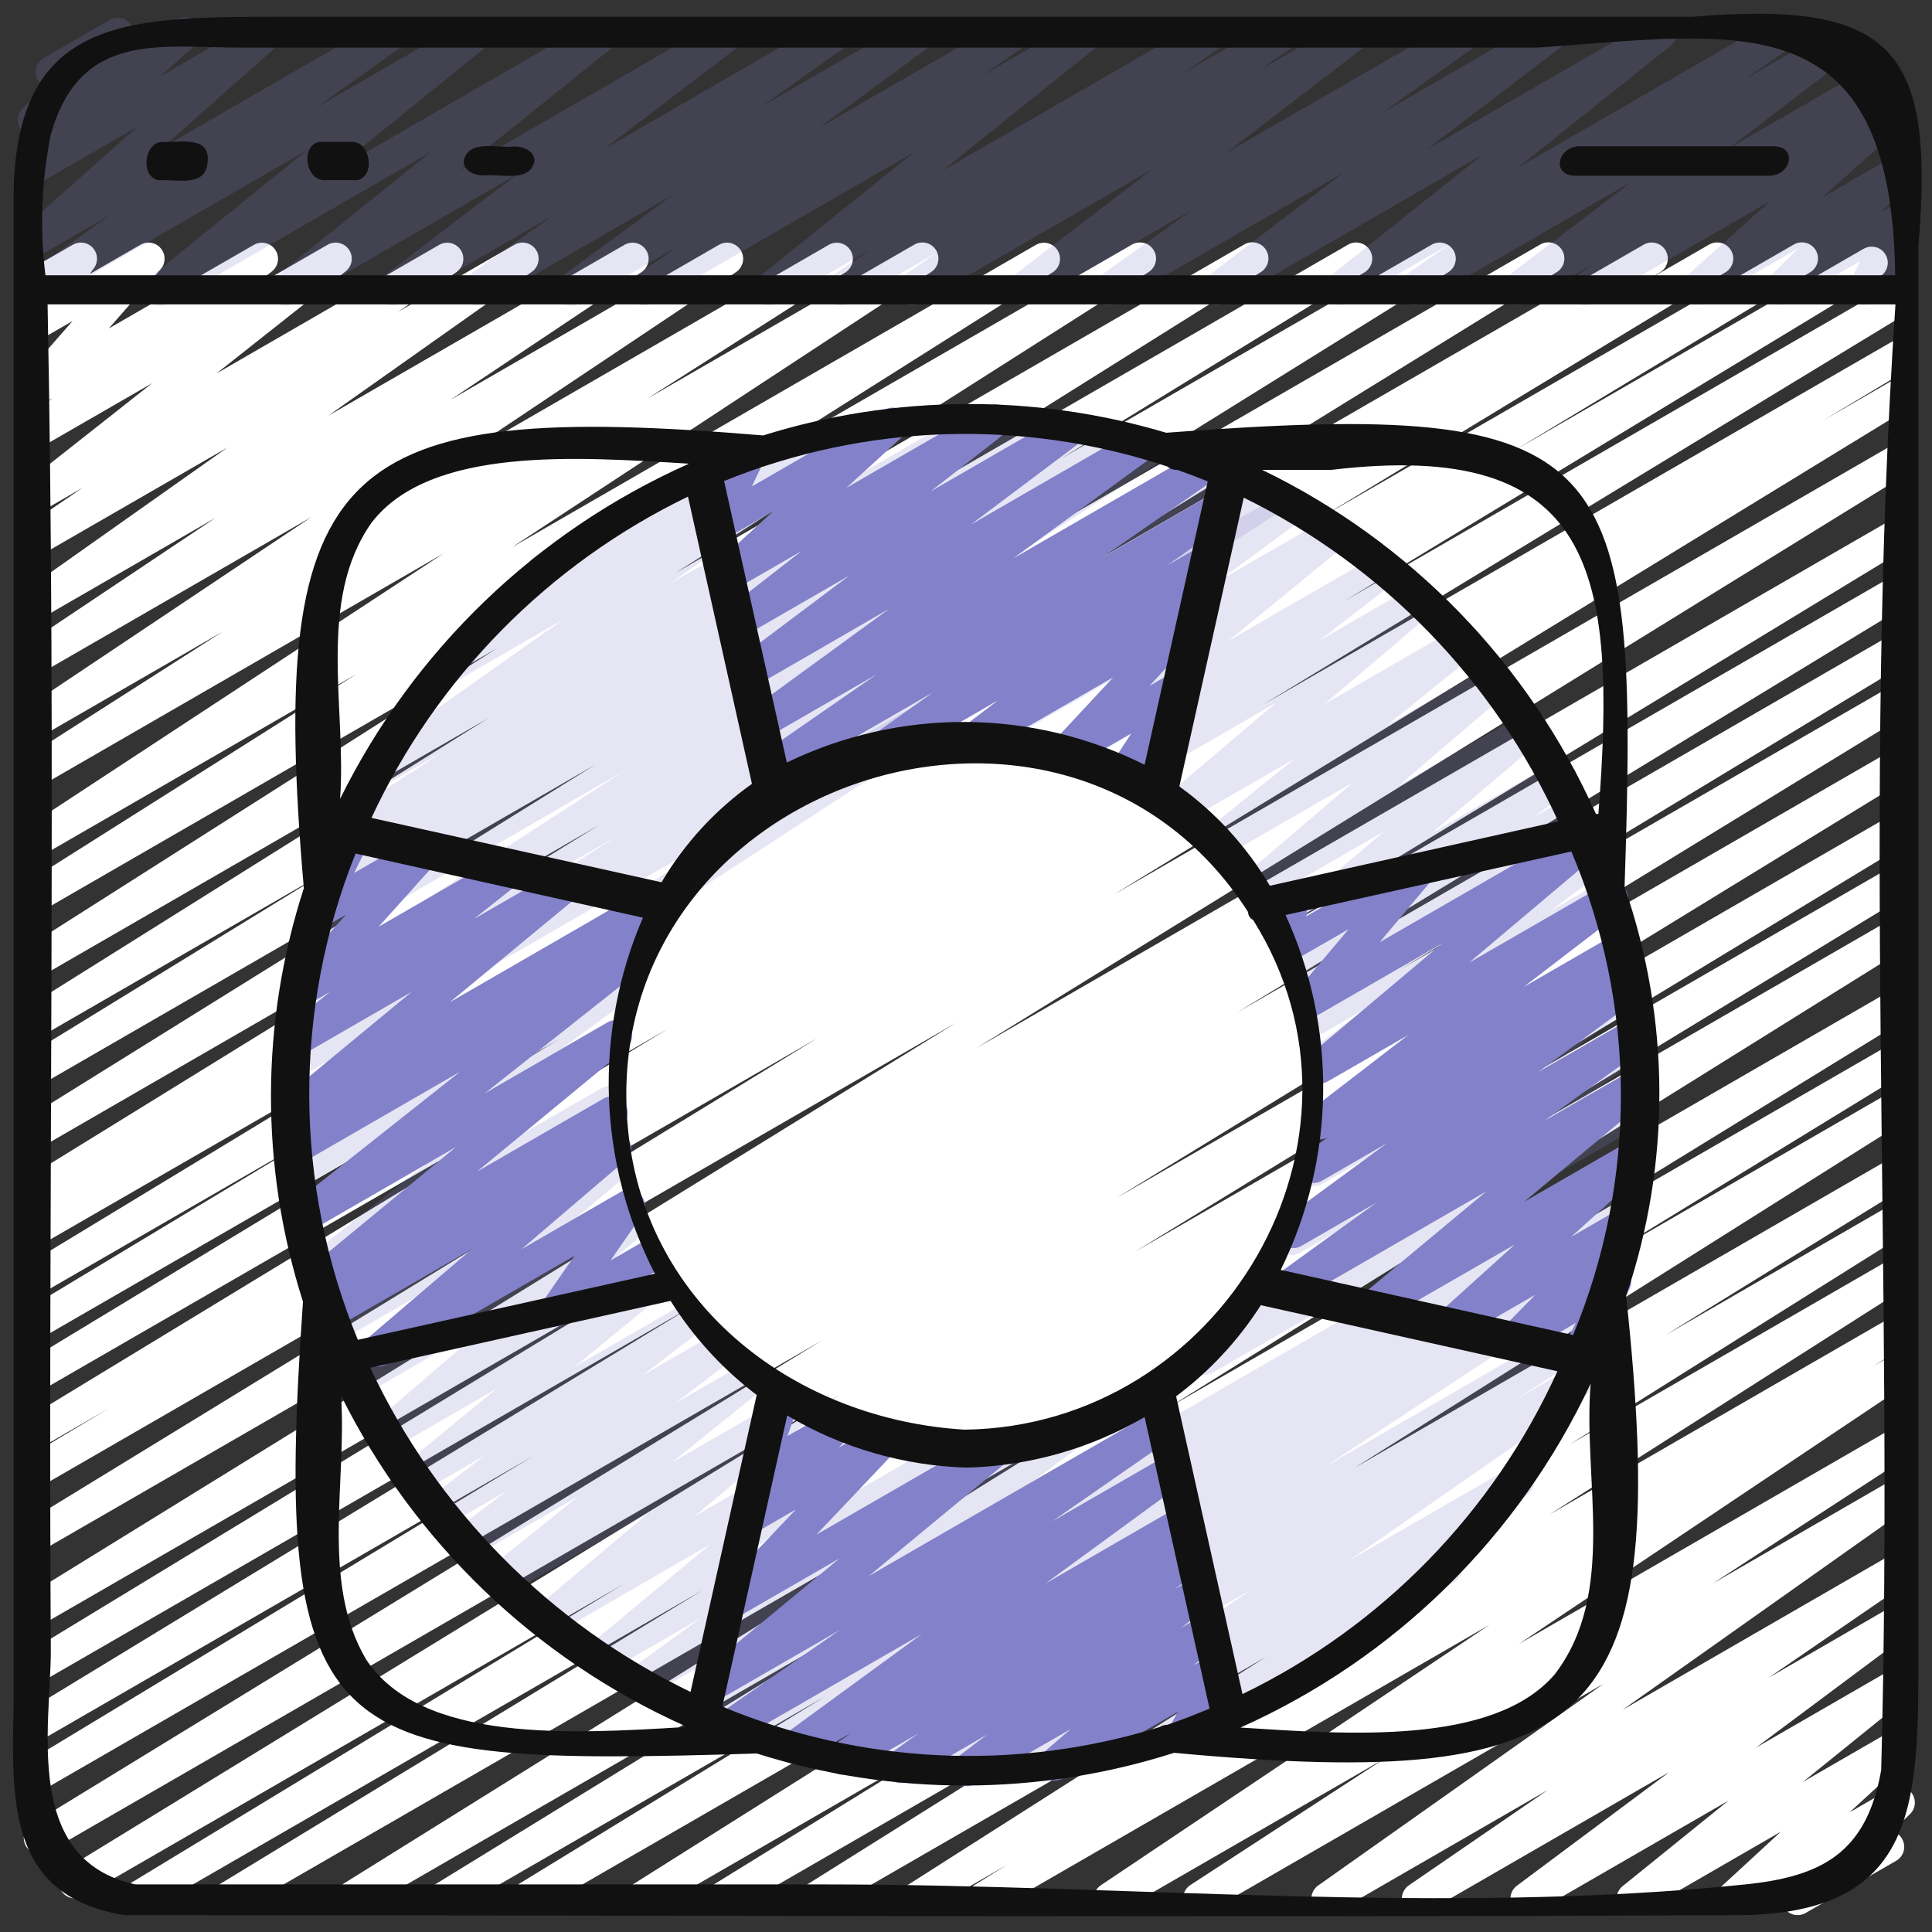
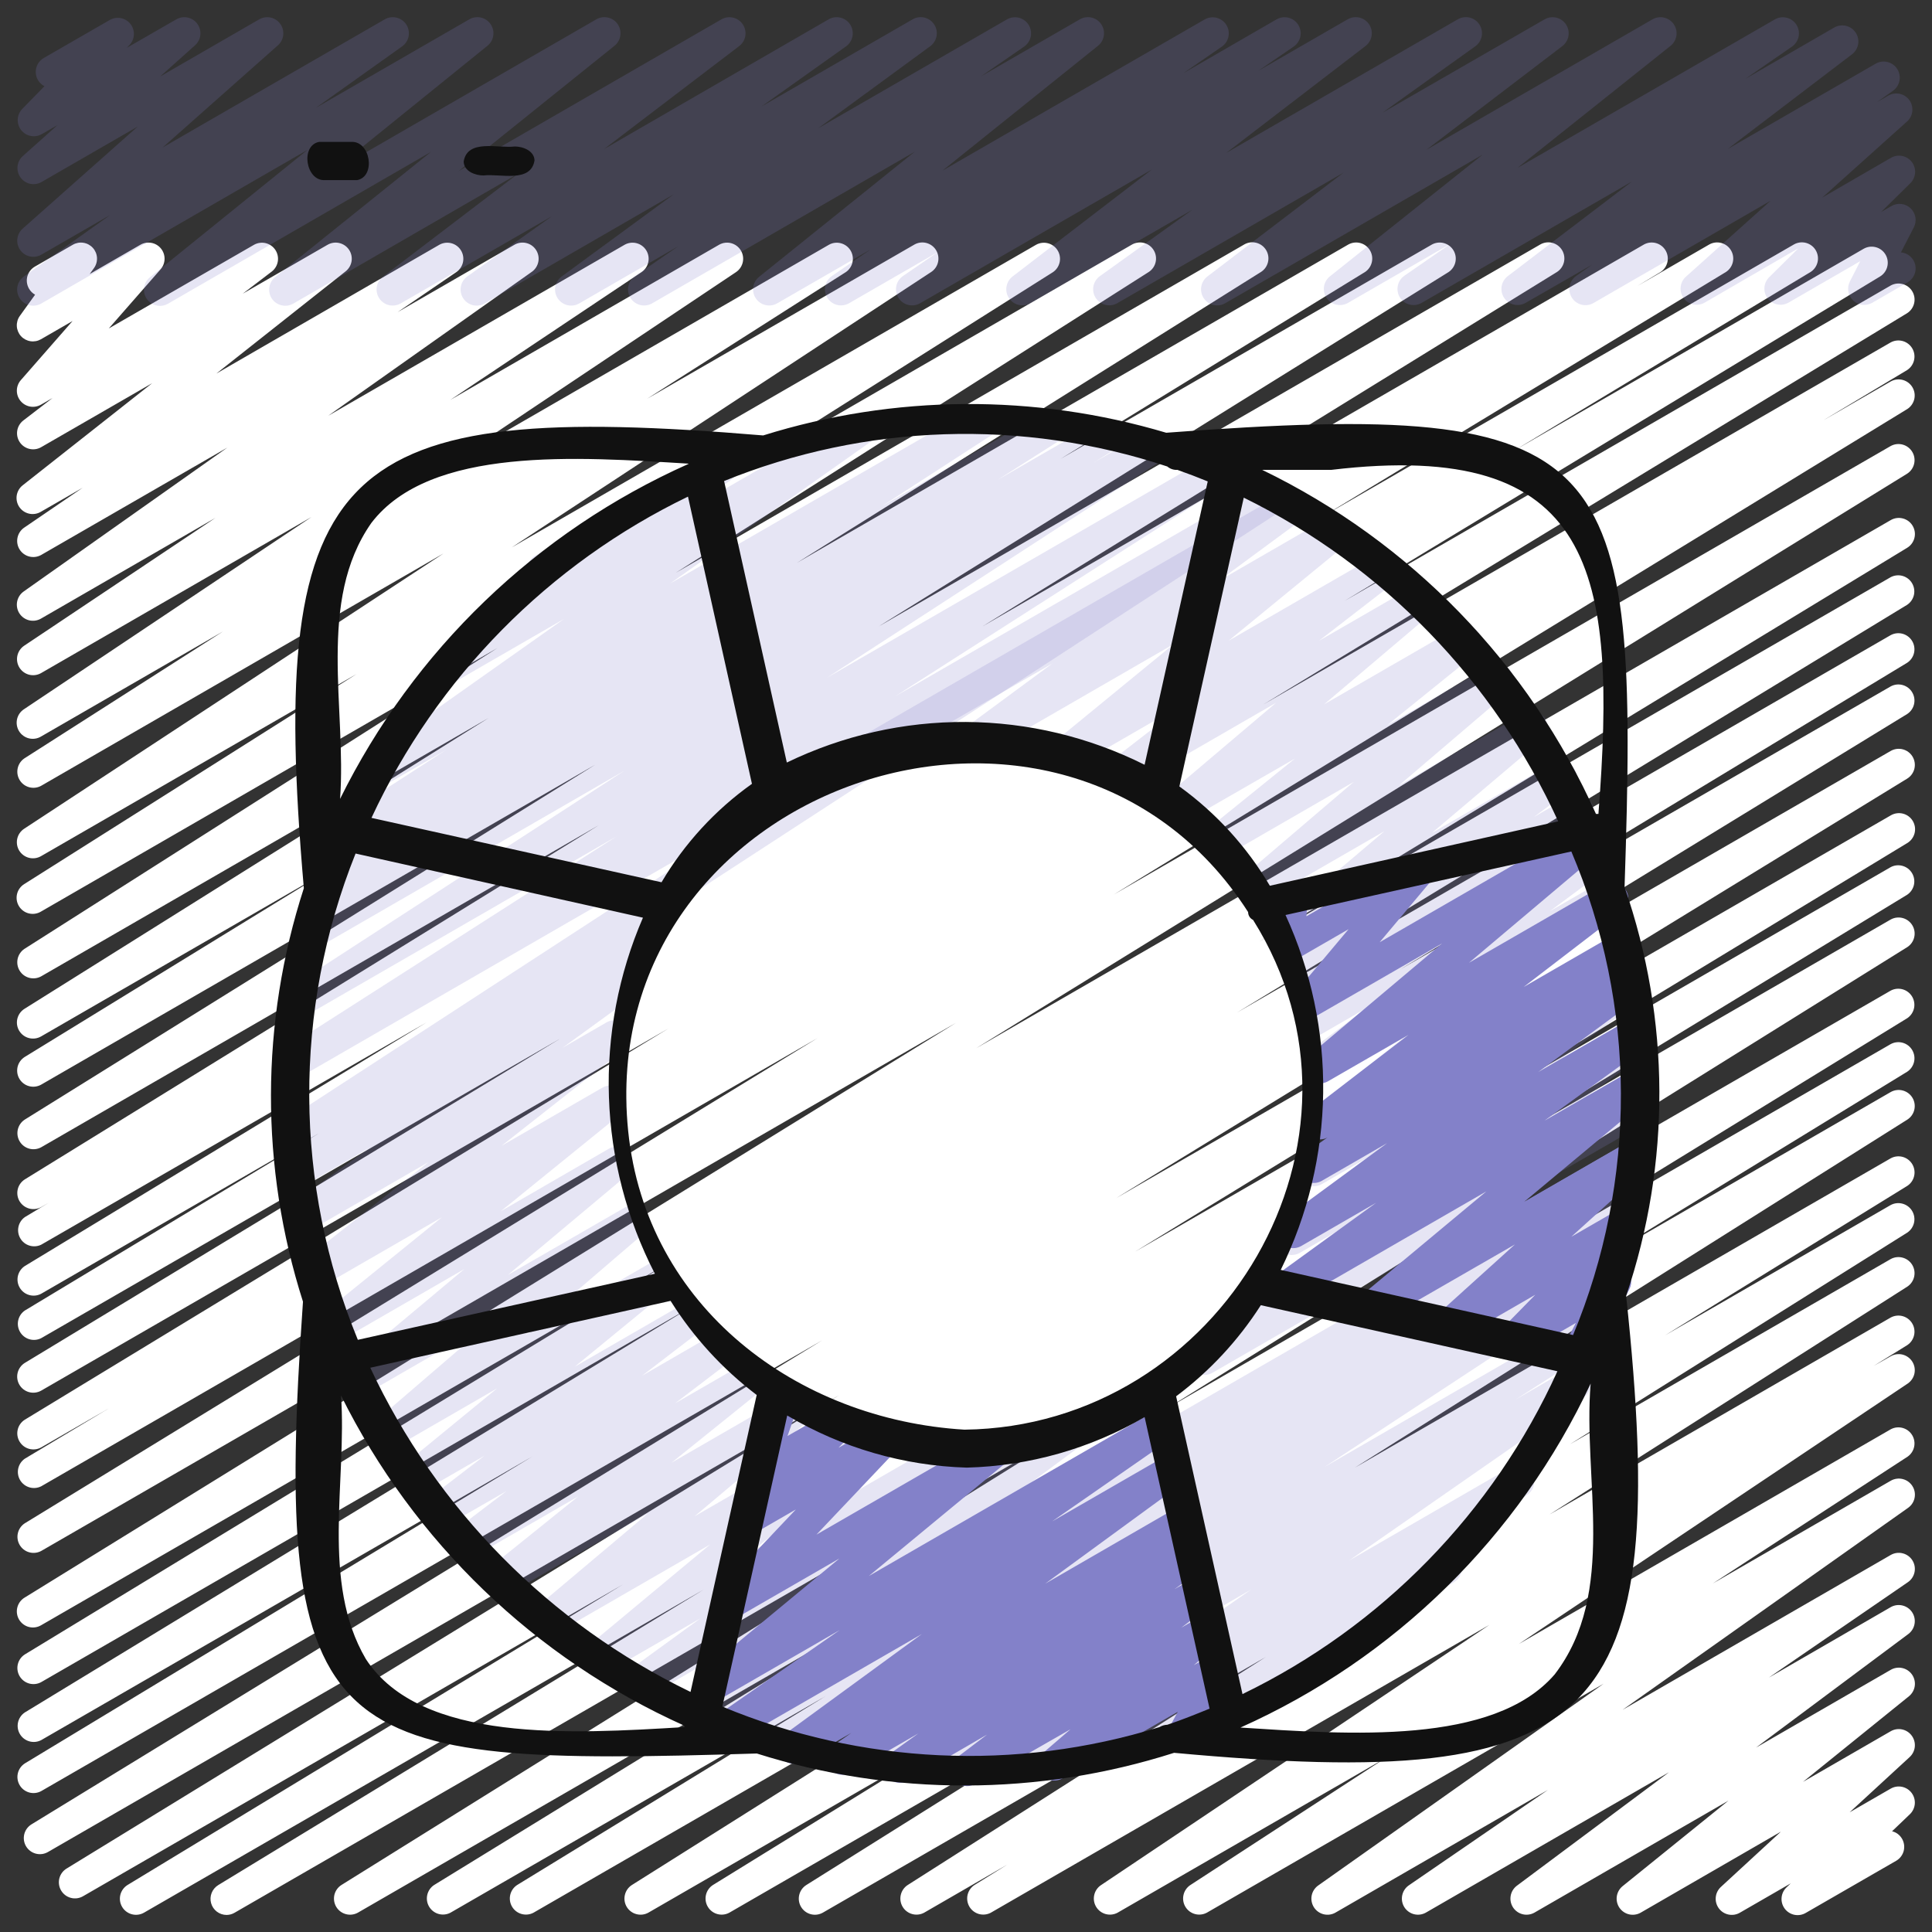
<svg xmlns="http://www.w3.org/2000/svg" width="100" height="100" viewBox="0 0 100 100" fill="none">
  <rect x="0" y="0" width="100" height="100" fill="#333333" stroke="none" />
  <g clip-path="url(#clip0_602_2217)">
    <path d="M11.729 99.117C11.548 99.117 11.371 99.058 11.226 98.948C11.081 98.838 10.976 98.684 10.927 98.509C10.878 98.334 10.888 98.148 10.954 97.979C11.021 97.81 11.141 97.667 11.296 97.572L36.416 82.282L7.451 99.001C7.261 99.109 7.037 99.138 6.825 99.082C6.614 99.026 6.433 98.89 6.322 98.702C6.21 98.514 6.177 98.29 6.229 98.077C6.282 97.865 6.415 97.682 6.601 97.567L32.248 82.009L4.306 98.144C4.116 98.257 3.889 98.29 3.675 98.235C3.46 98.181 3.277 98.043 3.164 97.853C3.051 97.663 3.018 97.436 3.072 97.222C3.127 97.007 3.264 96.824 3.455 96.711L43.421 72.224L2.478 95.862C2.288 95.971 2.063 96 1.852 95.944C1.641 95.888 1.46 95.751 1.348 95.563C1.237 95.376 1.204 95.151 1.256 94.939C1.308 94.727 1.442 94.544 1.628 94.429L42.558 69.374L2.133 92.707C1.943 92.811 1.721 92.836 1.513 92.779C1.305 92.721 1.127 92.585 1.018 92.4C0.908 92.214 0.874 91.993 0.924 91.783C0.974 91.573 1.103 91.391 1.285 91.274L27.576 75.376L2.131 90.069C1.942 90.167 1.723 90.19 1.518 90.131C1.313 90.073 1.138 89.938 1.03 89.755C0.921 89.571 0.887 89.353 0.934 89.146C0.981 88.938 1.106 88.756 1.283 88.637L35.936 67.551L2.131 87.067C1.942 87.171 1.719 87.196 1.511 87.139C1.303 87.081 1.126 86.945 1.016 86.76C0.906 86.574 0.872 86.353 0.922 86.143C0.972 85.933 1.101 85.751 1.283 85.634L34.808 65.254L2.131 84.121C1.941 84.234 1.714 84.267 1.5 84.213C1.286 84.159 1.102 84.021 0.989 83.832C0.876 83.642 0.842 83.415 0.897 83.2C0.951 82.986 1.088 82.802 1.278 82.689L49.484 52.941L2.13 80.279C1.94 80.38 1.719 80.404 1.513 80.347C1.306 80.289 1.13 80.154 1.02 79.969C0.911 79.785 0.876 79.565 0.925 79.356C0.973 79.147 1.1 78.965 1.28 78.847L42.319 53.729L2.13 76.932C1.941 77.026 1.724 77.045 1.522 76.985C1.319 76.926 1.148 76.791 1.04 76.61C0.933 76.428 0.899 76.213 0.944 76.007C0.99 75.802 1.111 75.621 1.285 75.501L5.626 72.902L2.126 74.921C1.937 75.024 1.714 75.049 1.506 74.992C1.298 74.935 1.121 74.799 1.011 74.613C0.901 74.427 0.867 74.206 0.917 73.996C0.967 73.786 1.096 73.604 1.278 73.487L34.611 53.227L2.128 71.981C1.938 72.087 1.714 72.114 1.504 72.057C1.294 72 1.115 71.863 1.005 71.676C0.894 71.489 0.861 71.266 0.913 71.055C0.965 70.843 1.097 70.661 1.281 70.546L29 53.757L2.128 69.266C1.939 69.36 1.722 69.379 1.52 69.319C1.318 69.259 1.146 69.125 1.039 68.943C0.932 68.762 0.897 68.546 0.943 68.341C0.988 68.135 1.109 67.954 1.283 67.834L16.555 58.632L2.128 66.966C1.939 67.066 1.718 67.089 1.512 67.03C1.306 66.972 1.131 66.837 1.022 66.652C0.913 66.468 0.879 66.249 0.927 66.04C0.976 65.832 1.102 65.65 1.281 65.532L22.073 52.924L2.126 64.429C1.938 64.518 1.724 64.533 1.526 64.472C1.327 64.412 1.158 64.279 1.053 64.1C0.947 63.921 0.912 63.709 0.954 63.506C0.996 63.303 1.113 63.123 1.281 63.001L2.516 62.259L2.126 62.482C1.937 62.585 1.716 62.61 1.508 62.553C1.301 62.496 1.124 62.361 1.013 62.177C0.903 61.992 0.869 61.772 0.917 61.562C0.965 61.353 1.093 61.17 1.273 61.052L30.983 42.719L2.126 59.386C1.937 59.486 1.717 59.511 1.511 59.454C1.305 59.397 1.128 59.262 1.019 59.079C0.909 58.895 0.874 58.676 0.921 58.468C0.968 58.259 1.093 58.076 1.271 57.957L30.806 39.584L2.125 56.144C1.935 56.249 1.712 56.276 1.503 56.219C1.294 56.163 1.116 56.027 1.005 55.841C0.894 55.655 0.861 55.433 0.91 55.222C0.96 55.012 1.09 54.829 1.273 54.712L17.018 45.046L2.125 53.646C1.935 53.755 1.711 53.785 1.499 53.73C1.288 53.676 1.106 53.54 0.994 53.353C0.881 53.166 0.847 52.942 0.898 52.73C0.949 52.517 1.081 52.333 1.266 52.217L25.283 37.167L2.125 50.539C1.936 50.641 1.716 50.667 1.51 50.611C1.303 50.555 1.126 50.422 1.015 50.239C0.904 50.056 0.868 49.837 0.913 49.628C0.959 49.419 1.084 49.235 1.261 49.116L25.744 33.544L2.123 47.182C2.029 47.239 1.925 47.276 1.817 47.293C1.709 47.309 1.599 47.304 1.492 47.278C1.386 47.252 1.286 47.205 1.198 47.14C1.11 47.075 1.035 46.993 0.979 46.9C0.922 46.806 0.885 46.702 0.868 46.594C0.852 46.486 0.857 46.376 0.883 46.269C0.909 46.163 0.956 46.063 1.021 45.975C1.086 45.887 1.167 45.812 1.261 45.756L18.451 34.891L2.118 44.317C1.93 44.424 1.708 44.454 1.499 44.4C1.29 44.346 1.11 44.214 0.996 44.03C0.883 43.846 0.846 43.625 0.892 43.414C0.938 43.203 1.065 43.019 1.245 42.899L22.956 28.647L2.123 40.677C1.935 40.778 1.716 40.803 1.51 40.747C1.305 40.691 1.128 40.558 1.018 40.376C0.907 40.194 0.87 39.976 0.915 39.768C0.959 39.56 1.082 39.376 1.258 39.256L11.538 32.687L2.121 38.124C1.934 38.235 1.71 38.269 1.498 38.217C1.286 38.166 1.103 38.033 0.988 37.848C0.873 37.663 0.835 37.44 0.882 37.227C0.929 37.014 1.058 36.828 1.241 36.709L16.121 26.762L2.121 34.842C1.934 34.947 1.714 34.976 1.506 34.923C1.299 34.869 1.12 34.738 1.006 34.556C0.893 34.374 0.854 34.155 0.898 33.945C0.942 33.736 1.065 33.551 1.241 33.429L11.148 26.807L2.121 32.019C1.936 32.126 1.716 32.157 1.508 32.107C1.3 32.056 1.119 31.927 1.003 31.747C0.888 31.566 0.846 31.348 0.887 31.138C0.928 30.928 1.048 30.741 1.223 30.617L11.768 23.167L2.12 28.731C1.933 28.832 1.716 28.858 1.511 28.805C1.306 28.751 1.129 28.621 1.016 28.442C0.903 28.262 0.863 28.047 0.904 27.839C0.944 27.631 1.063 27.446 1.235 27.322L4.278 25.246L2.111 26.492C1.929 26.6 1.712 26.634 1.506 26.587C1.299 26.54 1.118 26.417 0.999 26.242C0.88 26.066 0.833 25.852 0.866 25.643C0.899 25.434 1.011 25.245 1.178 25.116L7.876 19.834L2.12 23.152C1.936 23.254 1.722 23.283 1.518 23.233C1.315 23.184 1.137 23.06 1.021 22.885C0.905 22.711 0.859 22.499 0.892 22.292C0.925 22.085 1.035 21.899 1.2 21.769L2.718 20.602L2.118 20.947C1.947 21.044 1.748 21.078 1.554 21.043C1.361 21.007 1.187 20.904 1.062 20.752C0.937 20.601 0.87 20.41 0.872 20.213C0.875 20.017 0.946 19.828 1.075 19.679L3.756 16.616L2.118 17.561C1.953 17.655 1.761 17.691 1.573 17.661C1.385 17.631 1.213 17.538 1.085 17.398C0.958 17.257 0.882 17.076 0.871 16.887C0.86 16.697 0.914 16.509 1.025 16.354L1.816 15.254C1.684 15.18 1.574 15.071 1.5 14.939C1.445 14.844 1.409 14.739 1.394 14.631C1.38 14.522 1.387 14.412 1.415 14.306C1.444 14.2 1.493 14.101 1.56 14.014C1.626 13.927 1.71 13.854 1.805 13.799L3.771 12.667C3.936 12.572 4.129 12.536 4.317 12.566C4.506 12.595 4.678 12.688 4.806 12.83C4.934 12.971 5.01 13.152 5.02 13.342C5.031 13.533 4.976 13.721 4.865 13.876L4.643 14.184L7.27 12.667C7.44 12.569 7.64 12.535 7.834 12.57C8.028 12.605 8.203 12.708 8.328 12.86C8.453 13.012 8.521 13.203 8.518 13.4C8.516 13.597 8.444 13.787 8.315 13.936L5.631 17.001L13.153 12.667C13.336 12.566 13.551 12.537 13.754 12.586C13.958 12.636 14.135 12.76 14.251 12.934C14.367 13.109 14.413 13.321 14.38 13.527C14.347 13.734 14.237 13.921 14.073 14.051L12.563 15.202L16.959 12.667C17.142 12.563 17.357 12.531 17.561 12.579C17.766 12.626 17.945 12.749 18.063 12.922C18.181 13.096 18.229 13.308 18.198 13.516C18.166 13.723 18.057 13.912 17.893 14.042L11.201 19.334L22.744 12.667C22.931 12.564 23.15 12.536 23.356 12.588C23.563 12.641 23.741 12.771 23.855 12.952C23.968 13.132 24.008 13.349 23.967 13.558C23.925 13.767 23.805 13.953 23.631 14.076L20.581 16.156L26.63 12.667C26.815 12.56 27.035 12.529 27.243 12.58C27.451 12.63 27.632 12.759 27.747 12.94C27.863 13.12 27.905 13.338 27.864 13.548C27.823 13.759 27.703 13.945 27.528 14.069L16.986 21.521L32.333 12.667C32.52 12.562 32.74 12.534 32.948 12.587C33.155 12.64 33.334 12.772 33.448 12.954C33.561 13.136 33.6 13.354 33.556 13.564C33.512 13.774 33.389 13.959 33.213 14.081L23.309 20.699L37.224 12.666C37.411 12.561 37.632 12.532 37.839 12.585C38.047 12.639 38.226 12.77 38.339 12.952C38.453 13.134 38.492 13.353 38.448 13.563C38.404 13.773 38.281 13.957 38.105 14.079L23.22 24.032L42.91 12.666C43.097 12.562 43.318 12.535 43.526 12.591C43.733 12.646 43.911 12.779 44.023 12.962C44.134 13.145 44.171 13.365 44.125 13.574C44.079 13.784 43.954 13.968 43.776 14.087L33.499 20.637L47.333 12.656C47.52 12.551 47.741 12.522 47.949 12.576C48.157 12.63 48.336 12.762 48.449 12.945C48.562 13.128 48.599 13.347 48.555 13.557C48.51 13.767 48.386 13.952 48.208 14.072L26.488 28.334L53.631 12.667C53.82 12.564 54.041 12.537 54.249 12.593C54.456 12.648 54.635 12.782 54.746 12.966C54.857 13.15 54.893 13.37 54.846 13.58C54.799 13.79 54.672 13.974 54.493 14.092L37.291 24.954L58.596 12.654C58.785 12.549 59.006 12.521 59.215 12.576C59.424 12.63 59.603 12.764 59.715 12.949C59.827 13.133 59.863 13.354 59.816 13.564C59.769 13.775 59.641 13.959 59.461 14.077L34.978 29.647L64.413 12.647C64.602 12.542 64.824 12.513 65.033 12.569C65.243 12.624 65.422 12.759 65.534 12.944C65.646 13.13 65.681 13.351 65.632 13.562C65.583 13.773 65.455 13.957 65.273 14.074L41.249 29.132L69.796 12.652C69.985 12.55 70.207 12.524 70.414 12.581C70.621 12.638 70.799 12.773 70.909 12.958C71.019 13.143 71.054 13.363 71.005 13.572C70.957 13.782 70.829 13.965 70.65 14.082L54.898 23.749L74.124 12.652C74.313 12.552 74.534 12.527 74.74 12.584C74.946 12.642 75.122 12.776 75.232 12.959C75.342 13.143 75.377 13.362 75.33 13.571C75.283 13.779 75.157 13.962 74.98 14.081L45.468 32.431L79.73 12.651C79.919 12.544 80.142 12.515 80.352 12.571C80.562 12.627 80.742 12.763 80.854 12.949C80.965 13.136 80.999 13.358 80.949 13.57C80.899 13.781 80.768 13.964 80.585 14.081L50.846 32.426L85.098 12.651C85.287 12.549 85.509 12.525 85.716 12.583C85.924 12.641 86.1 12.777 86.209 12.962C86.319 13.148 86.352 13.368 86.302 13.578C86.252 13.787 86.124 13.969 85.943 14.086L84.756 14.799L88.481 12.649C88.671 12.546 88.893 12.52 89.101 12.578C89.309 12.635 89.487 12.771 89.596 12.957C89.706 13.142 89.74 13.363 89.69 13.573C89.64 13.783 89.511 13.966 89.329 14.082L68.513 26.702L92.859 12.649C93.049 12.543 93.273 12.516 93.483 12.573C93.693 12.63 93.872 12.766 93.983 12.954C94.093 13.141 94.126 13.364 94.075 13.575C94.023 13.786 93.891 13.969 93.706 14.084L78.443 23.281L96.453 12.882C96.643 12.77 96.87 12.738 97.084 12.793C97.299 12.848 97.482 12.985 97.594 13.176C97.707 13.366 97.739 13.593 97.684 13.807C97.629 14.021 97.492 14.205 97.301 14.317L69.586 31.109L97.866 14.776C98.056 14.673 98.278 14.647 98.486 14.704C98.694 14.762 98.871 14.898 98.981 15.083C99.091 15.269 99.125 15.49 99.075 15.7C99.025 15.91 98.896 16.093 98.715 16.209L65.398 36.459L97.866 17.721C98.056 17.619 98.278 17.595 98.485 17.653C98.692 17.711 98.869 17.847 98.978 18.032C99.087 18.218 99.12 18.438 99.07 18.648C99.021 18.857 98.892 19.039 98.711 19.156L94.378 21.754L97.878 19.736C98.067 19.635 98.288 19.61 98.495 19.668C98.701 19.726 98.878 19.861 98.987 20.045C99.097 20.23 99.131 20.449 99.083 20.658C99.034 20.867 98.907 21.05 98.728 21.167L57.65 46.301L97.866 23.084C98.055 22.982 98.277 22.956 98.484 23.013C98.691 23.07 98.869 23.205 98.979 23.39C99.089 23.574 99.124 23.794 99.075 24.004C99.027 24.214 98.9 24.396 98.719 24.514L50.525 54.257L97.858 26.924C97.952 26.868 98.056 26.832 98.165 26.816C98.273 26.801 98.383 26.807 98.489 26.834C98.595 26.861 98.695 26.909 98.783 26.975C98.87 27.041 98.944 27.123 98.999 27.217C99.055 27.312 99.092 27.416 99.107 27.524C99.123 27.633 99.117 27.743 99.089 27.849C99.062 27.955 99.014 28.055 98.948 28.142C98.883 28.23 98.8 28.303 98.706 28.359L65.189 48.737L97.866 29.872C98.055 29.774 98.275 29.752 98.48 29.81C98.684 29.869 98.859 30.003 98.968 30.187C99.076 30.37 99.111 30.588 99.064 30.796C99.016 31.004 98.891 31.186 98.715 31.304L64.026 52.411L97.859 32.876C98.049 32.773 98.271 32.747 98.479 32.804C98.687 32.862 98.865 32.998 98.975 33.183C99.085 33.369 99.118 33.59 99.069 33.8C99.019 34.01 98.889 34.193 98.708 34.309L72.45 50.192L97.866 35.526C98.055 35.425 98.276 35.4 98.483 35.458C98.69 35.516 98.866 35.651 98.975 35.835C99.085 36.02 99.119 36.239 99.071 36.448C99.023 36.657 98.895 36.84 98.716 36.957L57.77 62.016L97.866 38.867C98.056 38.759 98.281 38.73 98.492 38.786C98.703 38.842 98.884 38.978 98.996 39.166C99.107 39.354 99.14 39.578 99.088 39.791C99.036 40.003 98.902 40.186 98.716 40.301L58.761 64.781L97.866 42.204C98.056 42.092 98.284 42.059 98.498 42.114C98.712 42.169 98.895 42.307 99.008 42.497C99.12 42.688 99.153 42.915 99.098 43.129C99.043 43.343 98.905 43.526 98.715 43.639L73.088 59.186L97.866 44.881C98.055 44.782 98.275 44.76 98.48 44.819C98.684 44.877 98.859 45.012 98.968 45.195C99.076 45.378 99.111 45.596 99.064 45.804C99.016 46.012 98.891 46.194 98.715 46.312L73.583 61.611L97.866 47.592C98.055 47.488 98.277 47.462 98.485 47.518C98.694 47.574 98.872 47.709 98.983 47.894C99.094 48.079 99.129 48.3 99.08 48.51C99.032 48.72 98.904 48.903 98.723 49.021L60.463 72.866L97.866 51.272C98.055 51.173 98.275 51.15 98.48 51.207C98.686 51.265 98.861 51.4 98.971 51.583C99.08 51.767 99.115 51.985 99.068 52.193C99.02 52.401 98.895 52.584 98.718 52.702L75.728 66.822L97.866 54.041C98.055 53.94 98.276 53.915 98.483 53.973C98.69 54.031 98.866 54.166 98.975 54.35C99.085 54.535 99.119 54.754 99.071 54.963C99.023 55.172 98.895 55.355 98.716 55.472L82.74 65.254L97.866 56.522C98.055 56.417 98.278 56.388 98.487 56.444C98.696 56.499 98.876 56.634 98.987 56.819C99.099 57.005 99.134 57.226 99.085 57.437C99.037 57.648 98.908 57.831 98.726 57.949L70.128 75.966L97.866 59.952C98.055 59.85 98.277 59.824 98.484 59.881C98.691 59.938 98.869 60.073 98.979 60.258C99.089 60.443 99.124 60.663 99.075 60.872C99.027 61.082 98.9 61.265 98.719 61.382L86.193 69.112L97.859 62.374C98.048 62.272 98.269 62.246 98.476 62.303C98.683 62.359 98.86 62.493 98.971 62.677C99.081 62.861 99.117 63.08 99.07 63.29C99.022 63.499 98.897 63.682 98.718 63.801L81.264 74.752L97.866 65.167C98.054 65.065 98.275 65.04 98.481 65.096C98.688 65.152 98.865 65.285 98.976 65.468C99.087 65.651 99.123 65.87 99.077 66.079C99.031 66.288 98.907 66.471 98.73 66.591L80.201 78.391L97.868 68.192C98.057 68.092 98.277 68.067 98.483 68.124C98.689 68.181 98.866 68.316 98.975 68.499C99.085 68.683 99.12 68.902 99.073 69.111C99.026 69.319 98.901 69.502 98.723 69.621L96.988 70.696L97.868 70.196C98.055 70.091 98.275 70.062 98.483 70.115C98.69 70.169 98.869 70.3 98.983 70.482C99.096 70.664 99.135 70.883 99.091 71.093C99.047 71.302 98.924 71.487 98.748 71.609L78.621 85.089L97.866 73.979C98.054 73.878 98.272 73.853 98.478 73.909C98.683 73.964 98.859 74.096 98.971 74.278C99.082 74.459 99.12 74.676 99.076 74.884C99.032 75.092 98.911 75.276 98.736 75.397L88.656 81.959L97.866 76.642C98.052 76.535 98.272 76.504 98.48 76.555C98.688 76.605 98.868 76.734 98.984 76.915C99.1 77.095 99.141 77.313 99.1 77.523C99.06 77.734 98.939 77.92 98.764 78.044L83.983 88.501L97.866 80.484C98.053 80.377 98.273 80.347 98.481 80.399C98.69 80.451 98.87 80.581 98.985 80.763C99.099 80.945 99.139 81.163 99.096 81.374C99.053 81.584 98.931 81.77 98.754 81.892L91.553 86.834L97.866 83.184C98.05 83.08 98.266 83.05 98.472 83.1C98.677 83.149 98.856 83.275 98.972 83.451C99.088 83.627 99.133 83.841 99.097 84.049C99.062 84.257 98.949 84.444 98.781 84.572L90.893 90.454L97.866 86.429C98.048 86.324 98.262 86.292 98.467 86.339C98.671 86.385 98.85 86.507 98.969 86.68C99.088 86.853 99.137 87.064 99.107 87.271C99.076 87.479 98.969 87.667 98.806 87.799L93.323 92.229L97.866 89.607C98.044 89.506 98.252 89.473 98.452 89.515C98.653 89.557 98.83 89.672 98.951 89.837C99.073 90.001 99.129 90.205 99.11 90.408C99.091 90.612 98.998 90.801 98.848 90.941L95.738 93.804L97.866 92.577C98.043 92.477 98.25 92.444 98.448 92.485C98.647 92.527 98.824 92.639 98.946 92.802C99.067 92.964 99.126 93.165 99.11 93.368C99.093 93.57 99.004 93.76 98.858 93.901L97.933 94.786C98.041 94.812 98.143 94.86 98.231 94.927C98.32 94.994 98.394 95.079 98.45 95.176C98.56 95.367 98.59 95.594 98.534 95.808C98.477 96.021 98.337 96.203 98.146 96.314L93.48 99.004C93.303 99.112 93.093 99.15 92.889 99.112C92.686 99.073 92.504 98.961 92.38 98.796C92.255 98.631 92.196 98.425 92.215 98.219C92.233 98.013 92.327 97.821 92.48 97.681L92.686 97.484L90.051 99.004C89.874 99.106 89.665 99.138 89.465 99.096C89.265 99.054 89.087 98.94 88.966 98.775C88.845 98.61 88.788 98.407 88.807 98.203C88.826 97.999 88.92 97.81 89.07 97.671L92.178 94.807L84.919 99.001C84.738 99.103 84.525 99.133 84.322 99.087C84.119 99.04 83.942 98.918 83.823 98.747C83.706 98.575 83.656 98.365 83.685 98.159C83.714 97.953 83.819 97.765 83.98 97.632L89.463 93.202L79.416 99.001C79.232 99.102 79.017 99.131 78.813 99.081C78.609 99.031 78.432 98.905 78.316 98.73C78.201 98.554 78.156 98.342 78.191 98.135C78.225 97.927 78.337 97.741 78.503 97.612L86.388 91.732L73.796 99.001C73.61 99.103 73.392 99.131 73.186 99.078C72.981 99.025 72.803 98.895 72.689 98.716C72.576 98.536 72.536 98.32 72.576 98.112C72.617 97.903 72.735 97.718 72.908 97.594L80.116 92.649L69.116 99.001C68.931 99.104 68.713 99.133 68.508 99.081C68.302 99.029 68.124 98.901 68.009 98.723C67.895 98.544 67.853 98.329 67.891 98.12C67.93 97.912 68.047 97.726 68.218 97.601L82.999 87.152L62.465 99.001C62.277 99.101 62.058 99.126 61.853 99.071C61.648 99.015 61.471 98.883 61.36 98.702C61.249 98.521 61.211 98.304 61.255 98.096C61.298 97.888 61.42 97.704 61.594 97.582L71.68 91.017L57.846 99.001C57.66 99.102 57.442 99.127 57.236 99.073C57.032 99.019 56.855 98.888 56.743 98.709C56.63 98.528 56.591 98.312 56.633 98.105C56.674 97.897 56.793 97.712 56.966 97.589L77.09 84.104L51.286 99.001C51.097 99.102 50.877 99.126 50.671 99.069C50.465 99.011 50.288 98.877 50.179 98.694C50.069 98.51 50.034 98.291 50.081 98.082C50.128 97.874 50.253 97.691 50.431 97.572L52.139 96.512L47.833 99.001C47.645 99.103 47.425 99.128 47.218 99.072C47.011 99.016 46.834 98.883 46.723 98.7C46.612 98.517 46.576 98.299 46.622 98.09C46.668 97.88 46.792 97.697 46.969 97.577L65.516 85.767L42.586 99.001C42.397 99.106 42.175 99.135 41.966 99.079C41.756 99.024 41.577 98.889 41.465 98.704C41.353 98.519 41.318 98.297 41.367 98.086C41.416 97.875 41.544 97.692 41.726 97.574L59.166 86.637L37.749 99.001C37.56 99.103 37.339 99.129 37.132 99.072C36.924 99.015 36.747 98.88 36.637 98.695C36.526 98.51 36.492 98.29 36.54 98.081C36.589 97.871 36.716 97.688 36.896 97.571L49.418 89.844L33.556 99.001C33.368 99.104 33.147 99.131 32.939 99.075C32.731 99.02 32.553 98.886 32.441 98.702C32.33 98.518 32.294 98.298 32.342 98.088C32.389 97.878 32.515 97.695 32.694 97.576L61.3 79.557L27.614 99.001C27.425 99.102 27.204 99.126 26.998 99.068C26.791 99.011 26.615 98.876 26.505 98.691C26.396 98.507 26.361 98.287 26.41 98.078C26.458 97.869 26.585 97.687 26.765 97.569L42.734 87.792L23.316 99.001C23.127 99.1 22.907 99.124 22.702 99.066C22.496 99.008 22.321 98.873 22.212 98.69C22.102 98.507 22.068 98.288 22.115 98.08C22.162 97.872 22.287 97.689 22.465 97.571L45.451 83.452L18.521 99.001C18.332 99.105 18.11 99.132 17.902 99.075C17.694 99.019 17.515 98.884 17.404 98.699C17.294 98.514 17.259 98.294 17.307 98.083C17.356 97.873 17.484 97.69 17.665 97.572L55.933 73.726L12.146 99.001C12.02 99.076 11.876 99.116 11.729 99.117Z" fill="white" />
    <path d="M8.285 15.832C8.112 15.833 7.944 15.78 7.803 15.68C7.662 15.581 7.555 15.44 7.498 15.277C7.44 15.115 7.434 14.938 7.481 14.773C7.528 14.607 7.625 14.459 7.76 14.351L15.91 7.762L2.133 15.713C1.948 15.818 1.729 15.849 1.522 15.798C1.314 15.747 1.134 15.619 1.019 15.439C0.904 15.26 0.862 15.043 0.901 14.833C0.941 14.624 1.06 14.437 1.233 14.312L5.7 11.129L2.133 13.186C1.954 13.286 1.745 13.317 1.545 13.273C1.345 13.229 1.168 13.112 1.048 12.946C0.929 12.779 0.874 12.574 0.896 12.371C0.918 12.167 1.014 11.978 1.166 11.841L7.128 6.551L2.128 9.434C1.95 9.529 1.743 9.556 1.546 9.51C1.35 9.464 1.177 9.348 1.059 9.183C0.941 9.019 0.888 8.818 0.907 8.617C0.927 8.416 1.019 8.229 1.166 8.091L2.975 6.476L2.166 6.941C1.992 7.041 1.788 7.075 1.59 7.037C1.393 6.998 1.216 6.89 1.093 6.731C0.969 6.573 0.907 6.375 0.918 6.174C0.928 5.974 1.011 5.784 1.151 5.639L2.3 4.462C2.167 4.394 2.055 4.29 1.976 4.163C1.896 4.036 1.853 3.889 1.85 3.74C1.847 3.59 1.884 3.442 1.958 3.312C2.032 3.181 2.14 3.073 2.27 2.999L5.685 1.032C5.859 0.933 6.062 0.9 6.259 0.939C6.455 0.977 6.631 1.086 6.754 1.243C6.878 1.401 6.94 1.598 6.93 1.798C6.92 1.998 6.838 2.188 6.7 2.332L6.56 2.477L9.13 0.999C9.308 0.898 9.517 0.866 9.718 0.909C9.918 0.953 10.096 1.069 10.216 1.235C10.336 1.401 10.391 1.606 10.37 1.81C10.349 2.014 10.253 2.203 10.101 2.341L8.291 3.959L13.42 0.999C13.598 0.898 13.808 0.865 14.009 0.909C14.21 0.953 14.387 1.069 14.507 1.236C14.628 1.402 14.682 1.607 14.66 1.812C14.639 2.016 14.542 2.205 14.39 2.342L8.423 7.631L19.918 0.999C20.103 0.893 20.322 0.863 20.529 0.914C20.737 0.964 20.916 1.093 21.032 1.272C21.147 1.452 21.189 1.669 21.15 1.878C21.11 2.088 20.991 2.274 20.818 2.399L16.353 5.579L24.293 0.999C24.474 0.895 24.688 0.863 24.892 0.909C25.096 0.956 25.275 1.077 25.394 1.25C25.512 1.422 25.562 1.633 25.532 1.84C25.503 2.047 25.397 2.235 25.235 2.367L17.085 8.956L30.868 0.999C31.05 0.895 31.264 0.862 31.468 0.909C31.673 0.955 31.852 1.077 31.971 1.25C32.09 1.423 32.139 1.634 32.108 1.841C32.078 2.049 31.971 2.237 31.808 2.369L23.741 8.852L37.345 0.999C37.528 0.895 37.743 0.865 37.948 0.914C38.153 0.963 38.332 1.087 38.449 1.262C38.565 1.438 38.611 1.65 38.578 1.858C38.544 2.066 38.432 2.253 38.266 2.382L31.266 7.716L42.893 0.999C43.078 0.893 43.297 0.863 43.504 0.914C43.712 0.964 43.892 1.093 44.007 1.272C44.122 1.452 44.164 1.669 44.125 1.878C44.085 2.088 43.966 2.274 43.793 2.399L39.418 5.511L47.24 0.999C47.424 0.893 47.643 0.861 47.85 0.91C48.057 0.96 48.238 1.087 48.354 1.265C48.471 1.443 48.514 1.66 48.476 1.869C48.438 2.079 48.321 2.266 48.15 2.392L42.355 6.637L52.128 0.999C52.314 0.895 52.532 0.866 52.739 0.919C52.945 0.971 53.124 1.1 53.238 1.28C53.352 1.46 53.393 1.677 53.352 1.886C53.312 2.095 53.193 2.28 53.02 2.404L50.783 3.949L55.895 0.999C56.076 0.895 56.291 0.862 56.495 0.909C56.7 0.955 56.879 1.077 56.998 1.25C57.116 1.423 57.165 1.634 57.135 1.841C57.105 2.049 56.998 2.237 56.835 2.369L48.783 8.832L62.366 0.999C62.552 0.897 62.77 0.869 62.976 0.922C63.182 0.975 63.359 1.105 63.473 1.284C63.586 1.464 63.627 1.68 63.586 1.888C63.546 2.097 63.427 2.282 63.255 2.406L61.255 3.786L66.08 0.999C66.266 0.894 66.485 0.864 66.693 0.917C66.9 0.969 67.079 1.099 67.194 1.279C67.308 1.46 67.348 1.678 67.307 1.887C67.265 2.097 67.144 2.283 66.97 2.406L65.136 3.662L69.756 0.999C69.939 0.894 70.156 0.862 70.361 0.91C70.567 0.959 70.746 1.083 70.864 1.258C70.981 1.434 71.028 1.647 70.994 1.855C70.96 2.064 70.848 2.252 70.681 2.381L63.471 7.914L75.456 0.999C75.641 0.892 75.861 0.86 76.069 0.91C76.277 0.96 76.458 1.088 76.574 1.268C76.69 1.448 76.733 1.665 76.693 1.876C76.653 2.086 76.534 2.273 76.36 2.397L71.56 5.832L79.951 0.999C80.135 0.895 80.35 0.865 80.555 0.914C80.76 0.963 80.939 1.087 81.055 1.262C81.172 1.438 81.218 1.65 81.184 1.858C81.15 2.066 81.039 2.253 80.873 2.382L73.833 7.752L85.535 0.999C85.716 0.896 85.93 0.865 86.134 0.912C86.338 0.959 86.516 1.081 86.634 1.254C86.752 1.427 86.801 1.637 86.771 1.844C86.74 2.051 86.634 2.239 86.471 2.371L78.546 8.689L91.88 0.996C92.065 0.894 92.283 0.867 92.488 0.92C92.693 0.973 92.87 1.102 92.983 1.281C93.096 1.46 93.137 1.675 93.098 1.883C93.058 2.091 92.941 2.276 92.77 2.401L90.346 4.077L94.936 1.427C95.12 1.321 95.337 1.288 95.544 1.336C95.751 1.384 95.931 1.509 96.049 1.686C96.167 1.863 96.213 2.078 96.177 2.287C96.141 2.497 96.027 2.684 95.858 2.812L89.426 7.712L97.093 3.291C97.278 3.188 97.496 3.159 97.701 3.211C97.907 3.262 98.085 3.39 98.2 3.569C98.314 3.747 98.356 3.963 98.318 4.171C98.279 4.38 98.162 4.565 97.991 4.691L97.158 5.282L97.758 4.936C97.935 4.841 98.141 4.813 98.337 4.858C98.533 4.902 98.707 5.016 98.825 5.179C98.944 5.341 98.999 5.541 98.982 5.741C98.965 5.942 98.876 6.129 98.731 6.269L94.321 10.226L97.881 8.166C98.057 8.066 98.263 8.033 98.46 8.074C98.658 8.114 98.835 8.225 98.957 8.386C99.079 8.546 99.139 8.746 99.125 8.947C99.111 9.149 99.025 9.338 98.881 9.481L97.368 10.973L97.893 10.669C98.049 10.577 98.23 10.537 98.41 10.557C98.59 10.577 98.758 10.654 98.89 10.778C99.022 10.903 99.11 11.066 99.141 11.245C99.171 11.423 99.143 11.607 99.06 11.768L98.393 13.062C98.569 13.078 98.736 13.149 98.869 13.266C99.002 13.382 99.094 13.538 99.133 13.711C99.172 13.883 99.154 14.064 99.084 14.226C99.013 14.388 98.892 14.523 98.74 14.613L96.918 15.666C96.762 15.758 96.581 15.798 96.401 15.778C96.221 15.758 96.052 15.681 95.921 15.556C95.789 15.432 95.701 15.269 95.67 15.09C95.64 14.912 95.668 14.728 95.751 14.568L96.285 13.518L92.57 15.666C92.394 15.766 92.188 15.799 91.99 15.758C91.793 15.718 91.616 15.607 91.494 15.446C91.372 15.285 91.312 15.086 91.326 14.884C91.34 14.683 91.427 14.493 91.57 14.351L93.085 12.851L88.213 15.676C88.036 15.771 87.83 15.799 87.634 15.754C87.438 15.709 87.264 15.595 87.146 15.433C87.027 15.27 86.972 15.07 86.989 14.87C87.006 14.67 87.095 14.482 87.24 14.342L91.646 10.391L82.48 15.684C82.294 15.791 82.074 15.823 81.866 15.772C81.658 15.721 81.477 15.592 81.362 15.412C81.246 15.232 81.204 15.014 81.245 14.803C81.286 14.593 81.406 14.406 81.581 14.283L82.405 13.701L78.958 15.681C78.775 15.784 78.559 15.815 78.354 15.766C78.15 15.717 77.971 15.593 77.854 15.418C77.737 15.242 77.691 15.03 77.725 14.822C77.759 14.614 77.87 14.427 78.036 14.297L84.471 9.394L73.576 15.682C73.39 15.788 73.171 15.817 72.963 15.765C72.756 15.713 72.577 15.583 72.462 15.402C72.348 15.222 72.308 15.004 72.349 14.794C72.391 14.585 72.512 14.399 72.686 14.276L75.116 12.594L69.761 15.684C69.579 15.786 69.366 15.815 69.164 15.768C68.961 15.72 68.784 15.598 68.667 15.426C68.549 15.254 68.501 15.044 68.53 14.838C68.56 14.632 68.665 14.445 68.826 14.312L76.75 7.999L63.416 15.696C63.233 15.802 63.016 15.834 62.81 15.786C62.604 15.738 62.424 15.613 62.306 15.437C62.189 15.261 62.143 15.047 62.177 14.838C62.212 14.629 62.325 14.441 62.493 14.312L69.54 8.937L57.833 15.691C57.648 15.798 57.428 15.83 57.22 15.78C57.012 15.73 56.831 15.602 56.715 15.422C56.599 15.242 56.556 15.025 56.596 14.814C56.636 14.604 56.756 14.417 56.93 14.293L61.73 10.849L53.333 15.694C53.15 15.799 52.934 15.831 52.728 15.783C52.523 15.735 52.343 15.61 52.226 15.435C52.108 15.26 52.062 15.046 52.096 14.838C52.129 14.629 52.241 14.442 52.408 14.312L59.62 8.776L47.623 15.697C47.437 15.804 47.216 15.835 47.008 15.783C46.799 15.731 46.619 15.6 46.505 15.419C46.39 15.237 46.35 15.018 46.393 14.808C46.436 14.597 46.558 14.412 46.735 14.289L48.568 13.031L43.945 15.697C43.758 15.804 43.538 15.835 43.329 15.783C43.121 15.731 42.941 15.6 42.826 15.419C42.712 15.237 42.672 15.018 42.715 14.808C42.757 14.597 42.88 14.412 43.056 14.289L45.056 12.914L40.228 15.701C40.046 15.805 39.832 15.838 39.627 15.791C39.423 15.745 39.244 15.623 39.125 15.45C39.006 15.277 38.957 15.066 38.987 14.859C39.018 14.651 39.125 14.463 39.288 14.331L47.341 7.857L33.75 15.704C33.563 15.809 33.344 15.839 33.137 15.787C32.929 15.735 32.75 15.605 32.636 15.424C32.521 15.243 32.481 15.026 32.523 14.816C32.564 14.606 32.685 14.421 32.86 14.297L35.098 12.751L29.98 15.706C29.795 15.812 29.577 15.844 29.369 15.795C29.162 15.745 28.982 15.618 28.865 15.44C28.748 15.261 28.705 15.045 28.743 14.835C28.781 14.626 28.898 14.439 29.07 14.312L34.863 10.064L25.086 15.709C24.901 15.815 24.682 15.845 24.475 15.795C24.268 15.744 24.088 15.615 23.972 15.436C23.857 15.256 23.815 15.04 23.855 14.83C23.895 14.62 24.013 14.434 24.186 14.309L28.563 11.194L20.73 15.711C20.547 15.812 20.332 15.841 20.128 15.792C19.925 15.742 19.747 15.618 19.631 15.444C19.515 15.269 19.469 15.058 19.502 14.851C19.535 14.644 19.645 14.457 19.81 14.328L26.81 8.994L15.181 15.714C14.999 15.819 14.784 15.852 14.58 15.805C14.375 15.759 14.195 15.637 14.076 15.463C13.958 15.29 13.909 15.078 13.94 14.87C13.971 14.662 14.079 14.474 14.243 14.342L22.31 7.861L8.701 15.717C8.575 15.792 8.431 15.832 8.285 15.832Z" fill="#8381C9" fill-opacity="0.2" />
    <path d="M62.35 71.166C62.175 71.166 62.005 71.111 61.863 71.009C61.721 70.906 61.615 70.762 61.559 70.596C61.504 70.43 61.502 70.251 61.554 70.084C61.607 69.917 61.71 69.771 61.85 69.666L72.35 61.918L67.267 64.853C67.083 64.955 66.867 64.984 66.662 64.934C66.458 64.883 66.28 64.758 66.164 64.582C66.049 64.406 66.004 64.192 66.04 63.985C66.075 63.777 66.188 63.59 66.355 63.463L72.313 59.041L68.427 61.284C68.241 61.393 68.021 61.426 67.812 61.376C67.602 61.326 67.421 61.198 67.304 61.017C67.188 60.836 67.146 60.617 67.187 60.406C67.228 60.195 67.349 60.008 67.525 59.884L69.583 58.414L68.792 58.869C68.609 58.972 68.395 59.002 68.192 58.954C67.988 58.906 67.81 58.783 67.693 58.61C67.576 58.437 67.528 58.227 67.559 58.02C67.59 57.813 67.697 57.626 67.86 57.494L73.783 52.828L68.77 55.721C68.586 55.825 68.37 55.855 68.165 55.805C67.959 55.756 67.781 55.63 67.664 55.454C67.548 55.278 67.503 55.064 67.539 54.856C67.574 54.648 67.687 54.461 67.855 54.333L70.778 52.149L68.425 53.509C68.243 53.616 68.027 53.649 67.821 53.603C67.615 53.556 67.434 53.433 67.315 53.258C67.197 53.084 67.149 52.871 67.181 52.662C67.213 52.453 67.324 52.265 67.49 52.134L72.253 48.359L67.688 50.993C67.504 51.097 67.287 51.128 67.081 51.078C66.876 51.029 66.696 50.903 66.58 50.726C66.464 50.549 66.419 50.334 66.455 50.126C66.492 49.917 66.606 49.73 66.775 49.603L68.66 48.203L66.92 49.203C66.74 49.307 66.527 49.34 66.324 49.295C66.121 49.25 65.941 49.131 65.822 48.961C65.701 48.791 65.65 48.581 65.676 48.375C65.703 48.168 65.806 47.979 65.965 47.844L71.657 43.023L65.382 46.644C65.202 46.746 64.991 46.778 64.789 46.733C64.588 46.688 64.41 46.569 64.29 46.401C64.171 46.232 64.119 46.026 64.143 45.82C64.168 45.615 64.267 45.427 64.423 45.291L70.067 40.473L63.4 44.321C63.218 44.423 63.005 44.454 62.803 44.407C62.6 44.36 62.422 44.238 62.304 44.067C62.186 43.895 62.137 43.686 62.166 43.479C62.194 43.273 62.299 43.085 62.46 42.953L67.023 39.266L61.333 42.538C61.153 42.64 60.941 42.672 60.739 42.627C60.537 42.582 60.359 42.463 60.239 42.293C60.12 42.124 60.068 41.916 60.094 41.71C60.12 41.505 60.221 41.316 60.378 41.181L66.045 36.379L58.407 40.789C58.224 40.894 58.008 40.925 57.803 40.877C57.598 40.829 57.419 40.705 57.302 40.53C57.184 40.355 57.138 40.143 57.17 39.935C57.204 39.727 57.314 39.539 57.48 39.409L61.5 36.296L55.59 39.708C55.409 39.811 55.196 39.842 54.993 39.796C54.79 39.75 54.611 39.629 54.493 39.458C54.374 39.286 54.324 39.077 54.352 38.87C54.38 38.664 54.485 38.476 54.645 38.343L60.76 33.333L50.983 38.978C50.799 39.083 50.581 39.114 50.375 39.065C50.168 39.015 49.988 38.889 49.872 38.711C49.756 38.533 49.711 38.318 49.748 38.109C49.786 37.9 49.901 37.713 50.072 37.586L54.468 34.344L45.118 39.743C44.927 39.851 44.7 39.88 44.488 39.822C44.276 39.765 44.095 39.625 43.985 39.435C43.875 39.244 43.844 39.018 43.901 38.805C43.957 38.592 44.095 38.411 44.285 38.299L66.555 25.444C66.739 25.341 66.956 25.312 67.161 25.362C67.366 25.412 67.544 25.538 67.66 25.715C67.775 25.892 67.82 26.106 67.783 26.314C67.747 26.522 67.633 26.709 67.465 26.836L63.073 30.073L68.758 26.791C68.94 26.686 69.154 26.652 69.359 26.698C69.563 26.744 69.743 26.865 69.863 27.037C69.982 27.21 70.032 27.421 70.002 27.629C69.973 27.836 69.866 28.025 69.703 28.158L63.59 33.166L71.368 28.676C71.551 28.572 71.767 28.54 71.972 28.588C72.177 28.637 72.356 28.76 72.473 28.935C72.591 29.11 72.637 29.323 72.604 29.531C72.571 29.738 72.461 29.926 72.295 30.056L68.273 33.166L73.242 30.299C73.422 30.195 73.634 30.162 73.838 30.206C74.041 30.251 74.22 30.37 74.34 30.54C74.46 30.71 74.512 30.919 74.486 31.126C74.46 31.332 74.357 31.521 74.198 31.656L68.532 36.459L75.422 32.483C75.603 32.378 75.818 32.346 76.022 32.392C76.227 32.439 76.406 32.56 76.525 32.733C76.643 32.906 76.692 33.117 76.662 33.325C76.632 33.532 76.525 33.721 76.362 33.853L71.803 37.534L77.1 34.478C77.28 34.375 77.491 34.344 77.693 34.389C77.895 34.434 78.073 34.552 78.192 34.721C78.312 34.891 78.364 35.098 78.339 35.303C78.314 35.509 78.213 35.697 78.057 35.833L72.415 40.651L78.855 36.933C79.035 36.828 79.248 36.794 79.452 36.839C79.656 36.884 79.835 37.003 79.955 37.174C80.075 37.344 80.127 37.554 80.1 37.761C80.073 37.968 79.97 38.157 79.81 38.291L74.112 43.116L80.365 39.499C80.549 39.395 80.766 39.364 80.972 39.413C81.178 39.463 81.357 39.589 81.473 39.766C81.59 39.943 81.634 40.158 81.598 40.366C81.562 40.575 81.447 40.762 81.278 40.889L79.393 42.289L81.227 41.229C81.409 41.126 81.623 41.094 81.827 41.141C82.031 41.188 82.21 41.311 82.328 41.484C82.446 41.657 82.495 41.869 82.464 42.076C82.433 42.283 82.325 42.471 82.162 42.603L77.4 46.386L82.233 43.601C82.417 43.497 82.633 43.467 82.839 43.517C83.044 43.566 83.223 43.692 83.339 43.868C83.455 44.044 83.5 44.258 83.465 44.466C83.429 44.674 83.316 44.861 83.148 44.989L80.218 47.166L82.918 45.608C83.1 45.503 83.316 45.471 83.52 45.519C83.725 45.566 83.904 45.689 84.022 45.863C84.14 46.036 84.188 46.248 84.156 46.456C84.125 46.664 84.016 46.852 83.852 46.983L77.925 51.666L83.647 48.364C83.832 48.26 84.05 48.23 84.256 48.281C84.463 48.332 84.642 48.459 84.757 48.638C84.872 48.817 84.915 49.033 84.876 49.242C84.837 49.451 84.72 49.637 84.548 49.763L82.497 51.228L84.027 50.346C84.211 50.241 84.428 50.211 84.633 50.26C84.839 50.31 85.019 50.436 85.135 50.613C85.251 50.79 85.296 51.004 85.26 51.213C85.223 51.422 85.109 51.608 84.94 51.736L78.99 56.153L84.35 53.058C84.534 52.952 84.752 52.921 84.958 52.97C85.165 53.02 85.345 53.146 85.461 53.324C85.578 53.502 85.622 53.717 85.585 53.926C85.548 54.135 85.432 54.322 85.262 54.449L74.762 62.203L84.467 56.601C84.657 56.501 84.879 56.479 85.085 56.539C85.291 56.599 85.467 56.736 85.574 56.922C85.682 57.108 85.713 57.329 85.662 57.538C85.611 57.746 85.481 57.927 85.3 58.043L62.767 71.049C62.641 71.125 62.497 71.165 62.35 71.166Z" fill="#8381C9" fill-opacity="0.2" />
    <path d="M47.212 92.277C47.032 92.277 46.857 92.219 46.713 92.111C46.569 92.002 46.464 91.85 46.413 91.678C46.363 91.505 46.37 91.32 46.433 91.152C46.496 90.983 46.612 90.84 46.764 90.742L51.549 87.681L44.45 91.777C44.263 91.879 44.044 91.906 43.838 91.851C43.632 91.796 43.454 91.664 43.343 91.483C43.231 91.301 43.193 91.084 43.236 90.875C43.28 90.666 43.402 90.482 43.577 90.361L59.41 79.954L40.514 90.864C40.324 90.978 40.097 91.011 39.883 90.957C39.668 90.904 39.484 90.767 39.37 90.577C39.257 90.388 39.223 90.161 39.277 89.946C39.331 89.732 39.467 89.548 39.657 89.434L39.972 89.237L38.385 90.154C38.196 90.261 37.972 90.289 37.762 90.234C37.552 90.178 37.373 90.042 37.261 89.856C37.15 89.669 37.115 89.447 37.166 89.235C37.216 89.024 37.347 88.84 37.53 88.724L39.179 87.702L36.357 89.331C36.173 89.433 35.957 89.462 35.752 89.412C35.548 89.362 35.37 89.236 35.255 89.06C35.139 88.884 35.095 88.67 35.13 88.463C35.165 88.255 35.278 88.069 35.445 87.941L42.967 82.367L33.422 87.879C33.237 87.984 33.019 88.015 32.813 87.964C32.606 87.914 32.427 87.787 32.311 87.609C32.195 87.431 32.152 87.215 32.19 87.006C32.228 86.797 32.344 86.61 32.515 86.484L36.26 83.762L31.334 86.606C31.153 86.71 30.94 86.742 30.736 86.697C30.533 86.651 30.354 86.531 30.235 86.36C30.116 86.189 30.065 85.98 30.092 85.773C30.12 85.567 30.224 85.378 30.384 85.244L36.757 79.942L28.614 84.642C28.433 84.745 28.221 84.777 28.018 84.732C27.816 84.687 27.637 84.568 27.518 84.398C27.399 84.228 27.347 84.019 27.373 83.813C27.4 83.607 27.502 83.419 27.66 83.284L33.53 78.342L26.244 82.547C26.062 82.65 25.848 82.681 25.645 82.634C25.442 82.587 25.264 82.465 25.146 82.293C25.028 82.121 24.979 81.911 25.008 81.704C25.038 81.498 25.144 81.31 25.305 81.177L29.93 77.454L24.397 80.649C24.214 80.753 23.998 80.783 23.793 80.734C23.588 80.686 23.41 80.561 23.293 80.386C23.176 80.211 23.13 79.998 23.164 79.79C23.198 79.582 23.309 79.395 23.475 79.266L26.219 77.177L23.029 79.011C22.846 79.114 22.63 79.144 22.426 79.095C22.222 79.046 22.044 78.922 21.927 78.748C21.81 78.573 21.764 78.361 21.797 78.153C21.83 77.946 21.94 77.759 22.105 77.629L25.077 75.349L21.744 77.272C21.562 77.377 21.349 77.41 21.144 77.365C20.94 77.319 20.76 77.198 20.641 77.026C20.522 76.854 20.472 76.644 20.5 76.436C20.529 76.229 20.635 76.04 20.797 75.907L25.73 71.862L20.294 75.002C20.114 75.106 19.902 75.139 19.699 75.094C19.497 75.05 19.318 74.932 19.198 74.763C19.078 74.593 19.025 74.385 19.05 74.18C19.076 73.974 19.176 73.784 19.334 73.649L25.467 68.376L18.824 72.209C18.643 72.312 18.43 72.345 18.227 72.299C18.024 72.254 17.846 72.134 17.726 71.964C17.607 71.793 17.556 71.585 17.583 71.378C17.61 71.172 17.713 70.983 17.872 70.849L24.039 65.682L17.639 69.377C17.457 69.481 17.243 69.513 17.039 69.467C16.835 69.421 16.656 69.299 16.538 69.127C16.419 68.955 16.369 68.744 16.399 68.537C16.429 68.33 16.535 68.141 16.697 68.009L22.88 63.001L16.745 66.542C16.563 66.647 16.348 66.679 16.143 66.631C15.939 66.584 15.759 66.461 15.642 66.287C15.524 66.114 15.476 65.902 15.507 65.694C15.539 65.486 15.648 65.298 15.812 65.167L22.189 60.146L16.087 63.667C15.902 63.773 15.684 63.803 15.478 63.753C15.271 63.703 15.092 63.575 14.976 63.397C14.86 63.219 14.817 63.003 14.855 62.794C14.893 62.585 15.009 62.398 15.18 62.272L19.122 59.414L15.744 61.369C15.557 61.471 15.339 61.499 15.134 61.446C14.928 61.393 14.75 61.264 14.637 61.084C14.524 60.904 14.483 60.688 14.524 60.48C14.564 60.272 14.683 60.086 14.855 59.962L15.607 59.446L15.579 59.462C15.39 59.572 15.167 59.603 14.956 59.55C14.745 59.497 14.563 59.363 14.449 59.178C14.336 58.993 14.299 58.77 14.347 58.558C14.395 58.346 14.524 58.161 14.707 58.042L39.399 41.971L15.565 55.731C15.377 55.841 15.152 55.873 14.94 55.82C14.728 55.766 14.546 55.632 14.432 55.445C14.318 55.258 14.283 55.035 14.332 54.822C14.382 54.609 14.514 54.424 14.699 54.307L31.925 43.284L15.864 52.556C15.675 52.665 15.452 52.697 15.241 52.644C15.03 52.59 14.848 52.457 14.734 52.271C14.621 52.086 14.584 51.863 14.632 51.651C14.68 51.439 14.809 51.254 14.992 51.136L32.334 39.882L16.54 49.001C16.352 49.103 16.131 49.128 15.924 49.072C15.717 49.016 15.54 48.881 15.429 48.698C15.319 48.514 15.283 48.294 15.33 48.085C15.377 47.876 15.503 47.693 15.682 47.574L17.089 46.694C16.895 46.766 16.681 46.764 16.489 46.688C16.297 46.612 16.14 46.467 16.049 46.281C15.958 46.096 15.939 45.883 15.996 45.684C16.053 45.485 16.181 45.315 16.357 45.206L19.609 43.149L18.197 43.962C18.008 44.078 17.782 44.114 17.567 44.062C17.352 44.01 17.166 43.875 17.051 43.687C16.936 43.498 16.9 43.271 16.952 43.056C17.003 42.842 17.138 42.656 17.327 42.541L23.059 38.834L19.745 40.746C19.56 40.85 19.341 40.879 19.135 40.828C18.929 40.776 18.75 40.648 18.635 40.468C18.52 40.289 18.479 40.073 18.518 39.864C18.558 39.655 18.676 39.469 18.849 39.344L29.199 32.032L23.282 35.447C23.097 35.555 22.878 35.588 22.67 35.538C22.462 35.489 22.28 35.362 22.164 35.182C22.047 35.003 22.004 34.786 22.043 34.575C22.082 34.365 22.2 34.178 22.374 34.052L27.674 30.184C27.552 30.107 27.453 30.001 27.386 29.875C27.318 29.748 27.284 29.607 27.286 29.464C27.289 29.32 27.329 29.18 27.402 29.057C27.475 28.933 27.578 28.831 27.702 28.759L36.952 23.426C37.137 23.318 37.356 23.285 37.564 23.335C37.772 23.384 37.953 23.512 38.07 23.691C38.187 23.87 38.23 24.087 38.191 24.298C38.152 24.508 38.034 24.695 37.86 24.821L35.94 26.221L44.132 21.492C44.317 21.392 44.533 21.364 44.738 21.417C44.942 21.469 45.119 21.597 45.233 21.775C45.346 21.952 45.389 22.166 45.351 22.374C45.313 22.581 45.198 22.767 45.029 22.892L34.677 30.207L50.484 21.082C50.671 20.977 50.893 20.949 51.101 21.004C51.309 21.058 51.488 21.191 51.601 21.375C51.713 21.558 51.75 21.778 51.704 21.988C51.658 22.198 51.532 22.383 51.354 22.502L45.62 26.216L54.05 21.334C54.239 21.23 54.46 21.204 54.668 21.259C54.875 21.315 55.054 21.449 55.165 21.633C55.276 21.817 55.312 22.037 55.265 22.247C55.218 22.457 55.091 22.64 54.912 22.759L51.644 24.834L56.864 21.822C57.052 21.72 57.273 21.695 57.48 21.751C57.687 21.808 57.864 21.942 57.974 22.125C58.085 22.309 58.121 22.529 58.074 22.738C58.026 22.947 57.901 23.13 57.722 23.249L56.62 23.939L59.265 22.412C59.454 22.297 59.68 22.261 59.895 22.313C60.11 22.365 60.296 22.5 60.411 22.688C60.526 22.877 60.562 23.103 60.511 23.318C60.459 23.533 60.324 23.719 60.135 23.834L42.802 35.081L62.685 23.601C62.874 23.49 63.098 23.458 63.31 23.512C63.522 23.565 63.705 23.7 63.818 23.886C63.932 24.073 63.968 24.297 63.918 24.51C63.868 24.723 63.737 24.907 63.552 25.024L46.334 36.042L65.58 24.931C65.768 24.826 65.989 24.798 66.198 24.852C66.406 24.907 66.585 25.039 66.697 25.223C66.81 25.406 66.847 25.626 66.801 25.837C66.755 26.047 66.629 26.231 66.45 26.351L34.205 47.334C34.296 47.398 34.373 47.48 34.432 47.574C34.547 47.756 34.587 47.976 34.544 48.187C34.501 48.398 34.378 48.584 34.2 48.706L32.512 49.872C32.659 49.862 32.806 49.892 32.938 49.958C33.069 50.024 33.181 50.125 33.26 50.249C33.377 50.428 33.42 50.645 33.381 50.855C33.342 51.065 33.224 51.252 33.052 51.377L29.119 54.232L31.402 52.914C31.584 52.812 31.798 52.781 32.002 52.829C32.205 52.877 32.383 53 32.5 53.173C32.618 53.346 32.666 53.557 32.635 53.764C32.604 53.97 32.496 54.158 32.334 54.289L25.96 59.307L31.164 56.307C31.345 56.198 31.562 56.163 31.769 56.208C31.976 56.253 32.158 56.375 32.278 56.55C32.399 56.724 32.448 56.938 32.416 57.147C32.384 57.357 32.273 57.547 32.107 57.677L25.92 62.694L31.5 59.466C31.681 59.361 31.894 59.327 32.098 59.372C32.303 59.416 32.482 59.536 32.602 59.707C32.722 59.878 32.774 60.088 32.746 60.295C32.718 60.503 32.614 60.692 32.454 60.826L26.287 65.992L32.357 62.492C32.537 62.389 32.748 62.356 32.951 62.401C33.154 62.445 33.333 62.563 33.453 62.732C33.572 62.901 33.625 63.109 33.6 63.315C33.575 63.521 33.474 63.71 33.317 63.846L27.184 69.109L33.73 65.334C33.912 65.227 34.127 65.192 34.333 65.237C34.539 65.282 34.72 65.403 34.84 65.576C34.96 65.75 35.01 65.962 34.98 66.171C34.95 66.379 34.841 66.569 34.677 66.701L29.744 70.744L35.277 67.549C35.46 67.444 35.676 67.412 35.882 67.46C36.087 67.508 36.267 67.633 36.384 67.808C36.502 67.984 36.548 68.197 36.514 68.405C36.48 68.614 36.369 68.802 36.202 68.931L33.229 71.211L36.759 69.167C36.942 69.066 37.156 69.037 37.36 69.086C37.563 69.136 37.741 69.26 37.857 69.434C37.973 69.609 38.019 69.821 37.986 70.028C37.953 70.234 37.843 70.421 37.679 70.551L34.934 72.642L38.444 70.616C38.625 70.511 38.84 70.479 39.044 70.525C39.248 70.572 39.428 70.694 39.547 70.867C39.665 71.039 39.714 71.251 39.684 71.458C39.654 71.665 39.547 71.854 39.384 71.986L34.755 75.712L40.87 72.182C41.051 72.078 41.264 72.044 41.467 72.089C41.671 72.134 41.851 72.253 41.971 72.424C42.091 72.594 42.142 72.804 42.115 73.01C42.088 73.217 41.985 73.406 41.825 73.541L35.954 78.482L44.379 73.619C44.559 73.517 44.771 73.486 44.974 73.532C45.176 73.578 45.354 73.698 45.473 73.868C45.591 74.038 45.642 74.247 45.615 74.453C45.588 74.658 45.485 74.847 45.327 74.981L38.957 80.281L49.205 74.364C49.39 74.259 49.608 74.228 49.814 74.279C50.021 74.329 50.2 74.456 50.316 74.634C50.432 74.812 50.475 75.028 50.437 75.237C50.399 75.446 50.283 75.633 50.112 75.759L46.369 78.479L54.79 73.617C54.974 73.513 55.191 73.482 55.397 73.532C55.603 73.581 55.782 73.707 55.898 73.884C56.015 74.061 56.059 74.276 56.023 74.484C55.987 74.693 55.873 74.88 55.704 75.007L48.177 80.582L84.272 59.749C84.461 59.645 84.683 59.618 84.891 59.675C85.099 59.731 85.278 59.865 85.389 60.05C85.499 60.235 85.534 60.456 85.486 60.666C85.437 60.877 85.309 61.06 85.129 61.177L83.502 62.187L83.974 61.916C84.16 61.826 84.373 61.809 84.572 61.868C84.77 61.927 84.939 62.058 85.046 62.235C85.154 62.412 85.191 62.623 85.152 62.826C85.113 63.029 84.999 63.21 84.834 63.334L83.729 64.021C83.919 63.973 84.12 63.995 84.296 64.081C84.472 64.166 84.612 64.312 84.692 64.491C84.771 64.67 84.785 64.871 84.731 65.06C84.677 65.248 84.558 65.411 84.395 65.521L68.562 75.927L82.35 67.966C82.539 67.855 82.763 67.823 82.975 67.877C83.187 67.93 83.37 68.065 83.483 68.251C83.597 68.438 83.633 68.662 83.583 68.875C83.533 69.088 83.402 69.272 83.217 69.389L78.44 72.446L81.107 70.902C81.293 70.799 81.511 70.77 81.718 70.822C81.924 70.874 82.103 71.004 82.217 71.183C82.331 71.363 82.372 71.58 82.331 71.789C82.291 71.998 82.172 72.183 81.999 72.307L69.832 80.772L78.165 75.961C78.351 75.854 78.571 75.823 78.779 75.874C78.988 75.926 79.168 76.055 79.283 76.236C79.398 76.417 79.439 76.636 79.397 76.846C79.356 77.056 79.234 77.243 79.059 77.366L74.765 80.351C74.954 80.337 75.141 80.387 75.297 80.493C75.454 80.6 75.569 80.756 75.624 80.936C75.68 81.117 75.673 81.311 75.603 81.487C75.534 81.663 75.407 81.81 75.244 81.904L59.244 91.141C59.058 91.241 58.841 91.268 58.637 91.215C58.433 91.162 58.256 91.033 58.143 90.855C58.03 90.677 57.989 90.463 58.027 90.255C58.066 90.048 58.182 89.863 58.352 89.737L61.834 87.319L53.484 92.141C53.298 92.245 53.079 92.273 52.873 92.221C52.666 92.169 52.488 92.04 52.373 91.86C52.259 91.68 52.218 91.463 52.259 91.254C52.3 91.045 52.419 90.86 52.592 90.736L64.759 82.274L47.629 92.167C47.502 92.24 47.358 92.278 47.212 92.277Z" fill="#8381C9" fill-opacity="0.2" />
    <path d="M81.656 70.968C81.513 70.968 81.373 70.931 81.249 70.861C81.125 70.792 81.02 70.691 80.946 70.57C80.871 70.448 80.829 70.309 80.824 70.167C80.818 70.025 80.849 69.883 80.914 69.756L81.566 68.476L78.714 70.121C78.54 70.222 78.335 70.256 78.138 70.217C77.94 70.179 77.763 70.07 77.64 69.911C77.516 69.752 77.454 69.554 77.466 69.353C77.477 69.152 77.56 68.962 77.701 68.818L79.468 67.015L75.356 69.388C75.178 69.484 74.972 69.513 74.775 69.469C74.579 69.425 74.404 69.311 74.285 69.148C74.166 68.985 74.11 68.784 74.128 68.583C74.145 68.382 74.235 68.194 74.381 68.055L78.411 64.413L71.314 68.5C71.133 68.603 70.92 68.636 70.717 68.591C70.513 68.545 70.335 68.425 70.215 68.254C70.096 68.083 70.045 67.874 70.073 67.667C70.1 67.46 70.204 67.272 70.364 67.138L76.934 61.666L66.801 67.518C66.616 67.624 66.397 67.655 66.19 67.605C65.983 67.555 65.803 67.427 65.687 67.248C65.571 67.069 65.528 66.853 65.567 66.643C65.606 66.433 65.723 66.247 65.896 66.121L71.229 62.256L67.356 64.491C67.171 64.598 66.953 64.63 66.746 64.581C66.538 64.532 66.358 64.405 66.241 64.226C66.124 64.048 66.08 63.831 66.118 63.621C66.156 63.411 66.274 63.224 66.446 63.098L71.801 59.166L68.411 61.123C68.225 61.227 68.007 61.257 67.801 61.205C67.594 61.153 67.415 61.025 67.301 60.846C67.186 60.666 67.144 60.45 67.184 60.241C67.224 60.032 67.342 59.846 67.514 59.721L68.716 58.871C68.531 58.972 68.316 58.999 68.112 58.947C67.908 58.896 67.731 58.769 67.617 58.593C67.503 58.416 67.46 58.203 67.496 57.996C67.532 57.789 67.645 57.603 67.812 57.476L72.903 53.566L68.736 55.968C68.556 56.069 68.345 56.1 68.143 56.054C67.942 56.008 67.765 55.889 67.646 55.72C67.528 55.551 67.476 55.344 67.501 55.14C67.526 54.935 67.626 54.746 67.782 54.611L74.644 48.833L68.144 52.581C67.975 52.679 67.776 52.714 67.583 52.679C67.391 52.645 67.216 52.545 67.09 52.395C66.965 52.245 66.895 52.056 66.895 51.86C66.895 51.664 66.964 51.475 67.089 51.325L69.802 48.095L67.084 49.663C66.953 49.739 66.803 49.777 66.652 49.774C66.5 49.771 66.353 49.727 66.224 49.646C66.096 49.565 65.992 49.451 65.924 49.316C65.856 49.18 65.826 49.029 65.838 48.878L65.906 47.975C65.73 48.017 65.545 48.002 65.379 47.931C65.212 47.861 65.073 47.739 64.981 47.583C64.87 47.392 64.84 47.164 64.897 46.951C64.955 46.737 65.094 46.555 65.286 46.445L66.438 45.778C66.569 45.701 66.719 45.662 66.871 45.665C67.023 45.667 67.171 45.712 67.299 45.795C67.427 45.875 67.531 45.99 67.599 46.125C67.667 46.26 67.697 46.412 67.686 46.563L67.619 47.428L73.069 44.283C73.239 44.185 73.437 44.151 73.63 44.185C73.823 44.219 73.997 44.32 74.123 44.469C74.249 44.619 74.318 44.809 74.318 45.004C74.318 45.2 74.25 45.389 74.124 45.54L71.411 48.77L81.926 42.7C82.106 42.597 82.318 42.565 82.521 42.61C82.724 42.655 82.902 42.775 83.021 42.944C83.141 43.114 83.192 43.323 83.166 43.529C83.139 43.735 83.037 43.923 82.879 44.058L76.034 49.833L83.034 45.795C83.217 45.69 83.433 45.658 83.639 45.706C83.844 45.754 84.024 45.878 84.141 46.054C84.259 46.229 84.305 46.443 84.272 46.651C84.238 46.859 84.126 47.047 83.959 47.176L78.866 51.085L83.686 48.303C83.871 48.199 84.09 48.169 84.296 48.221C84.502 48.273 84.681 48.401 84.796 48.58C84.911 48.76 84.952 48.976 84.913 49.185C84.873 49.394 84.755 49.58 84.582 49.705L83.377 50.556L84.044 50.17C84.229 50.063 84.447 50.031 84.654 50.081C84.862 50.13 85.042 50.257 85.159 50.435C85.275 50.614 85.319 50.83 85.281 51.04C85.243 51.25 85.126 51.437 84.954 51.563L79.616 55.49L84.373 52.743C84.557 52.637 84.776 52.606 84.983 52.656C85.191 52.706 85.371 52.834 85.487 53.013C85.603 53.191 85.645 53.408 85.607 53.618C85.568 53.827 85.45 54.014 85.278 54.14L79.944 58.005L84.517 55.365C84.698 55.263 84.91 55.232 85.112 55.278C85.314 55.324 85.491 55.444 85.61 55.613C85.729 55.783 85.78 55.991 85.753 56.197C85.727 56.402 85.625 56.59 85.468 56.725L78.894 62.203L84.384 59.036C84.561 58.94 84.768 58.911 84.965 58.956C85.161 59 85.335 59.114 85.455 59.277C85.574 59.44 85.63 59.64 85.612 59.841C85.595 60.042 85.505 60.23 85.359 60.37L81.332 64.013L83.904 62.53C84.078 62.43 84.283 62.397 84.479 62.436C84.676 62.475 84.852 62.584 84.975 62.743C85.098 62.901 85.16 63.099 85.149 63.299C85.138 63.499 85.055 63.689 84.916 63.833L83.147 65.64L83.171 65.626C83.326 65.534 83.508 65.494 83.688 65.514C83.868 65.534 84.036 65.612 84.168 65.736C84.3 65.86 84.388 66.023 84.418 66.202C84.449 66.38 84.421 66.564 84.338 66.725L83.119 69.115C83.154 69.155 83.185 69.198 83.213 69.243C83.267 69.338 83.302 69.443 83.317 69.551C83.331 69.66 83.323 69.77 83.295 69.876C83.266 69.981 83.218 70.081 83.151 70.167C83.084 70.254 83.001 70.327 82.906 70.381L82.081 70.858C81.951 70.932 81.805 70.97 81.656 70.968Z" fill="#8381C9" />
    <path d="M50.054 92.449C49.879 92.449 49.709 92.394 49.567 92.292C49.425 92.189 49.319 92.045 49.263 91.879C49.208 91.713 49.206 91.534 49.258 91.367C49.311 91.2 49.414 91.054 49.554 90.949L51.091 89.782L46.977 92.167C46.792 92.272 46.574 92.302 46.368 92.251C46.161 92.2 45.982 92.072 45.867 91.893C45.752 91.715 45.709 91.499 45.748 91.29C45.787 91.081 45.904 90.894 46.076 90.769L47.534 89.722L44.014 91.754C43.828 91.859 43.608 91.889 43.401 91.836C43.194 91.784 43.014 91.654 42.9 91.474C42.786 91.293 42.745 91.076 42.787 90.866C42.829 90.656 42.949 90.47 43.124 90.347L44.071 89.692L41.489 91.182C41.304 91.286 41.087 91.316 40.882 91.266C40.676 91.216 40.497 91.089 40.381 90.912C40.266 90.734 40.222 90.519 40.259 90.311C40.296 90.102 40.411 89.916 40.581 89.789L47.719 84.574L38.104 90.124C37.918 90.224 37.702 90.251 37.498 90.198C37.293 90.145 37.117 90.016 37.004 89.838C36.89 89.66 36.849 89.446 36.888 89.238C36.926 89.031 37.042 88.846 37.212 88.721L43.464 84.372L37.187 87.996C37.006 88.1 36.793 88.133 36.589 88.087C36.385 88.041 36.206 87.921 36.087 87.75C35.968 87.578 35.917 87.368 35.945 87.161C35.973 86.954 36.078 86.766 36.239 86.632L43.447 80.667L38.134 83.732C37.961 83.831 37.758 83.865 37.562 83.827C37.366 83.789 37.19 83.682 37.066 83.525C36.943 83.369 36.879 83.173 36.888 82.974C36.896 82.774 36.976 82.585 37.112 82.439L41.194 78.129L39.116 79.329C38.942 79.431 38.737 79.466 38.539 79.428C38.341 79.39 38.163 79.282 38.039 79.123C37.915 78.965 37.852 78.766 37.863 78.565C37.874 78.364 37.957 78.174 38.097 78.029L39.111 76.981C38.99 76.961 38.876 76.916 38.775 76.847C38.674 76.779 38.59 76.69 38.527 76.585C38.465 76.481 38.426 76.364 38.414 76.242C38.401 76.121 38.416 75.999 38.456 75.884L39.371 73.247C39.341 73.212 39.314 73.174 39.291 73.134C39.236 73.039 39.2 72.934 39.185 72.826C39.171 72.717 39.178 72.607 39.206 72.501C39.234 72.395 39.283 72.296 39.349 72.209C39.416 72.122 39.499 72.049 39.594 71.994L40.124 71.687C40.272 71.6 40.442 71.561 40.613 71.575C40.784 71.589 40.946 71.655 41.078 71.764C41.21 71.873 41.305 72.02 41.35 72.186C41.395 72.351 41.389 72.526 41.331 72.687L40.762 74.327L42.921 73.082C43.094 72.983 43.298 72.95 43.494 72.988C43.691 73.027 43.867 73.135 43.99 73.292C44.113 73.45 44.176 73.646 44.166 73.846C44.157 74.046 44.075 74.236 43.937 74.381L43.401 74.937L45.319 73.831C45.492 73.73 45.696 73.696 45.892 73.733C46.089 73.771 46.266 73.878 46.39 74.035C46.514 74.192 46.578 74.388 46.569 74.588C46.56 74.788 46.48 74.978 46.342 75.124L42.259 79.432L51.231 74.256C51.411 74.151 51.625 74.119 51.829 74.164C52.033 74.21 52.212 74.33 52.331 74.501C52.45 74.673 52.501 74.883 52.473 75.09C52.445 75.297 52.34 75.486 52.179 75.619L44.969 81.576L59.802 73.014C59.988 72.913 60.205 72.887 60.409 72.94C60.613 72.993 60.789 73.122 60.903 73.3C61.016 73.478 61.057 73.692 61.019 73.9C60.98 74.107 60.864 74.292 60.694 74.417L54.452 78.751L60.334 75.359C60.518 75.255 60.736 75.225 60.941 75.275C61.147 75.325 61.326 75.452 61.442 75.629C61.557 75.807 61.601 76.022 61.564 76.23C61.527 76.439 61.412 76.626 61.242 76.752L54.099 81.972L60.932 78.024C61.118 77.919 61.338 77.889 61.545 77.941C61.753 77.993 61.932 78.123 62.046 78.304C62.161 78.485 62.201 78.702 62.159 78.912C62.118 79.122 61.997 79.307 61.822 79.431L60.877 80.084L61.337 79.821C61.522 79.719 61.738 79.692 61.943 79.743C62.147 79.795 62.324 79.922 62.438 80.099C62.553 80.276 62.596 80.49 62.559 80.697C62.522 80.905 62.407 81.091 62.239 81.217L60.789 82.257L61.761 81.699C61.944 81.597 62.159 81.567 62.363 81.617C62.567 81.666 62.745 81.791 62.861 81.966C62.977 82.141 63.023 82.353 62.989 82.561C62.955 82.768 62.845 82.955 62.679 83.084L61.139 84.251L62.197 83.641C62.378 83.512 62.602 83.46 62.82 83.497C63.039 83.533 63.234 83.655 63.362 83.836C63.491 84.016 63.543 84.24 63.506 84.459C63.469 84.677 63.348 84.872 63.167 85.001L61.791 86.189L62.666 85.689C62.822 85.596 63.006 85.557 63.187 85.58C63.368 85.602 63.536 85.684 63.666 85.812C63.797 85.939 63.884 86.106 63.911 86.286C63.939 86.467 63.907 86.652 63.819 86.812L63.369 87.646C63.563 87.604 63.765 87.633 63.939 87.728C64.114 87.822 64.249 87.975 64.32 88.16C64.391 88.345 64.395 88.549 64.329 88.736C64.263 88.923 64.133 89.081 63.962 89.181L61.696 90.491C61.539 90.582 61.356 90.619 61.176 90.597C60.996 90.575 60.828 90.495 60.697 90.368C60.567 90.242 60.481 90.076 60.454 89.897C60.426 89.717 60.458 89.534 60.544 89.374L60.961 88.602L54.994 92.047C54.814 92.153 54.602 92.187 54.398 92.143C54.194 92.099 54.014 91.981 53.894 91.811C53.773 91.641 53.72 91.432 53.746 91.225C53.772 91.019 53.874 90.829 54.032 90.694L55.411 89.506L50.471 92.334C50.344 92.409 50.201 92.448 50.054 92.449Z" fill="#8381C9" />
-     <path d="M19.573 70.73C19.403 70.73 19.237 70.678 19.098 70.58C18.958 70.483 18.852 70.346 18.793 70.186C18.734 70.027 18.725 69.853 18.768 69.689C18.811 69.524 18.902 69.376 19.031 69.265L24.408 64.667L17.356 68.737C17.171 68.844 16.951 68.876 16.743 68.825C16.535 68.774 16.354 68.645 16.238 68.465C16.123 68.284 16.081 68.067 16.122 67.856C16.163 67.646 16.283 67.459 16.458 67.335L16.718 67.152C16.533 67.226 16.327 67.231 16.139 67.166C15.95 67.102 15.791 66.972 15.69 66.8C15.589 66.628 15.553 66.425 15.589 66.229C15.625 66.033 15.73 65.856 15.885 65.73L23.606 59.365L16.048 63.732C15.866 63.836 15.651 63.867 15.447 63.82C15.243 63.773 15.064 63.65 14.946 63.477C14.828 63.304 14.78 63.093 14.811 62.885C14.842 62.678 14.95 62.49 15.113 62.359L23.811 55.474L15.593 60.219C15.406 60.327 15.185 60.359 14.975 60.307C14.765 60.255 14.584 60.124 14.469 59.942C14.354 59.759 14.315 59.539 14.359 59.327C14.403 59.116 14.528 58.93 14.706 58.809L15.373 58.354C15.188 58.428 14.982 58.433 14.793 58.368C14.605 58.303 14.446 58.173 14.345 58.001C14.244 57.829 14.208 57.627 14.244 57.431C14.28 57.234 14.385 57.057 14.54 56.932L21.306 51.34L15.586 54.645C15.404 54.749 15.19 54.781 14.986 54.733C14.781 54.686 14.602 54.564 14.485 54.391C14.367 54.217 14.318 54.006 14.349 53.799C14.38 53.591 14.488 53.403 14.651 53.272L17.091 51.334L15.888 52.027C15.716 52.126 15.515 52.161 15.32 52.125C15.125 52.089 14.949 51.984 14.824 51.83C14.699 51.676 14.633 51.483 14.639 51.285C14.643 51.086 14.719 50.896 14.851 50.749L17.908 47.345L16.741 48.012C16.586 48.104 16.405 48.143 16.225 48.123C16.046 48.104 15.877 48.026 15.746 47.902C15.614 47.779 15.526 47.615 15.495 47.438C15.464 47.26 15.492 47.076 15.575 46.915L16.908 44.249C16.824 44.157 16.762 44.047 16.726 43.928C16.689 43.809 16.681 43.683 16.7 43.56C16.719 43.437 16.765 43.319 16.835 43.216C16.906 43.114 16.998 43.028 17.106 42.965L17.951 42.477C18.107 42.385 18.287 42.347 18.467 42.366C18.646 42.386 18.814 42.464 18.945 42.587C19.077 42.71 19.165 42.873 19.196 43.051C19.227 43.228 19.2 43.411 19.118 43.572L18.333 45.182L21.623 43.284C21.794 43.186 21.995 43.152 22.189 43.188C22.384 43.225 22.559 43.329 22.683 43.482C22.808 43.635 22.874 43.828 22.869 44.026C22.865 44.223 22.791 44.413 22.66 44.56L19.601 47.965L26.04 44.25C26.222 44.147 26.436 44.115 26.64 44.162C26.844 44.21 27.023 44.332 27.141 44.505C27.259 44.679 27.308 44.89 27.277 45.097C27.246 45.304 27.138 45.492 26.975 45.624L24.538 47.559L29.108 44.92C29.289 44.816 29.503 44.783 29.707 44.828C29.911 44.874 30.091 44.995 30.21 45.167C30.33 45.339 30.38 45.549 30.351 45.756C30.322 45.964 30.216 46.153 30.055 46.285L23.283 51.875L33.616 45.909C33.803 45.8 34.024 45.769 34.234 45.82C34.444 45.872 34.625 46.003 34.74 46.186C34.855 46.369 34.894 46.589 34.85 46.8C34.806 47.011 34.681 47.197 34.503 47.319L33.181 48.22C33.332 48.206 33.483 48.231 33.62 48.294C33.758 48.357 33.876 48.455 33.963 48.579C34.082 48.752 34.131 48.964 34.1 49.172C34.069 49.38 33.96 49.569 33.796 49.7L25.095 56.589L31.465 52.912C31.645 52.809 31.858 52.778 32.061 52.824C32.264 52.871 32.442 52.991 32.56 53.162C32.679 53.332 32.729 53.541 32.702 53.747C32.674 53.953 32.571 54.142 32.411 54.275L24.688 60.645L31.24 56.862C31.425 56.755 31.645 56.724 31.853 56.774C32.061 56.825 32.242 56.954 32.357 57.134C32.473 57.315 32.515 57.533 32.474 57.743C32.433 57.953 32.313 58.14 32.138 58.264L31.648 58.61C31.809 58.576 31.976 58.589 32.129 58.648C32.283 58.708 32.415 58.81 32.511 58.944C32.631 59.113 32.684 59.322 32.658 59.528C32.633 59.734 32.531 59.924 32.373 60.059L26.995 64.657L32.135 61.69C32.298 61.596 32.489 61.561 32.676 61.589C32.863 61.618 33.034 61.709 33.163 61.848C33.291 61.987 33.368 62.165 33.381 62.354C33.394 62.542 33.343 62.73 33.236 62.885L31.601 65.24L33.231 64.3C33.422 64.201 33.643 64.179 33.85 64.239C34.056 64.298 34.231 64.436 34.339 64.622C34.447 64.808 34.478 65.028 34.427 65.237C34.376 65.446 34.246 65.627 34.065 65.742L29.208 68.545C29.044 68.64 28.852 68.676 28.665 68.648C28.478 68.619 28.306 68.528 28.178 68.388C28.049 68.249 27.972 68.07 27.959 67.881C27.946 67.692 27.998 67.504 28.106 67.349L29.736 65L19.99 70.625C19.863 70.697 19.719 70.733 19.573 70.73Z" fill="#8381C9" />
-     <path d="M58.099 41.011C57.949 41.011 57.802 40.971 57.673 40.894C57.544 40.817 57.438 40.706 57.367 40.574C57.295 40.442 57.261 40.293 57.267 40.143C57.274 39.993 57.32 39.847 57.403 39.721L58.558 37.96L55.499 39.725C55.327 39.822 55.125 39.856 54.93 39.818C54.735 39.78 54.56 39.674 54.436 39.519C54.313 39.363 54.249 39.169 54.256 38.97C54.263 38.772 54.34 38.583 54.474 38.436L57.626 35.053L50.759 39.016C50.576 39.12 50.361 39.151 50.156 39.102C49.951 39.053 49.772 38.928 49.656 38.753C49.539 38.578 49.493 38.365 49.526 38.157C49.56 37.949 49.672 37.762 49.838 37.633L51.639 36.261L45.899 39.576C45.714 39.682 45.495 39.713 45.288 39.662C45.081 39.611 44.901 39.483 44.785 39.303C44.67 39.124 44.628 38.907 44.668 38.697C44.708 38.487 44.826 38.301 44.999 38.176L48.298 35.833L40.238 40.486C40.051 40.595 39.83 40.627 39.621 40.576C39.412 40.525 39.23 40.394 39.115 40.212C38.999 40.03 38.959 39.81 39.002 39.599C39.045 39.388 39.169 39.202 39.346 39.08L45.361 34.913L39.721 38.166C39.536 38.274 39.317 38.307 39.109 38.257C38.901 38.208 38.72 38.081 38.603 37.901C38.486 37.722 38.443 37.505 38.482 37.294C38.521 37.084 38.639 36.897 38.813 36.771L46.044 31.5L39.126 35.5C38.942 35.605 38.726 35.636 38.52 35.587C38.314 35.539 38.134 35.413 38.017 35.237C37.9 35.06 37.855 34.846 37.89 34.637C37.926 34.428 38.039 34.241 38.208 34.113L43.978 29.78L38.549 32.913C38.367 33.019 38.151 33.051 37.945 33.004C37.739 32.957 37.559 32.833 37.441 32.658C37.323 32.483 37.276 32.27 37.309 32.061C37.342 31.853 37.453 31.664 37.619 31.535L41.499 28.516L38.021 30.525C37.844 30.623 37.636 30.654 37.438 30.611C37.239 30.568 37.064 30.453 36.944 30.29C36.823 30.126 36.767 29.924 36.785 29.722C36.804 29.52 36.895 29.331 37.043 29.191L39.999 26.478L37.441 27.955C37.287 28.042 37.11 28.078 36.934 28.058C36.759 28.038 36.594 27.962 36.465 27.842C36.335 27.723 36.246 27.564 36.212 27.391C36.178 27.218 36.2 27.038 36.274 26.878L36.868 25.623C36.674 25.718 36.45 25.734 36.245 25.667C36.039 25.601 35.867 25.457 35.766 25.266C35.664 25.076 35.641 24.853 35.7 24.645C35.76 24.438 35.897 24.261 36.084 24.153L38.344 22.848C38.498 22.761 38.675 22.725 38.851 22.745C39.026 22.765 39.191 22.84 39.321 22.96C39.451 23.08 39.539 23.238 39.573 23.412C39.608 23.585 39.586 23.765 39.511 23.925L38.918 25.178L45.799 21.205C45.977 21.106 46.184 21.075 46.383 21.118C46.581 21.162 46.757 21.276 46.877 21.44C46.997 21.603 47.053 21.805 47.035 22.008C47.017 22.21 46.925 22.398 46.778 22.538L43.809 25.251L51.109 21.038C51.292 20.932 51.508 20.9 51.714 20.947C51.92 20.994 52.1 21.118 52.218 21.293C52.336 21.468 52.383 21.681 52.35 21.89C52.317 22.098 52.206 22.287 52.039 22.416L48.166 25.438L55.094 21.438C55.278 21.335 55.494 21.305 55.698 21.355C55.903 21.404 56.081 21.529 56.197 21.705C56.313 21.881 56.359 22.094 56.324 22.302C56.29 22.509 56.178 22.696 56.011 22.825L50.243 27.158L58.783 22.228C58.967 22.123 59.185 22.092 59.392 22.143C59.598 22.193 59.778 22.32 59.894 22.498C60.009 22.676 60.053 22.892 60.015 23.101C59.977 23.31 59.86 23.497 59.689 23.623L52.458 28.895L62.141 23.303C62.327 23.198 62.547 23.168 62.754 23.22C62.961 23.273 63.141 23.402 63.255 23.583C63.369 23.764 63.41 23.981 63.368 24.191C63.327 24.401 63.206 24.586 63.031 24.71L57.021 28.876L62.778 25.553C62.963 25.447 63.182 25.417 63.389 25.468C63.596 25.518 63.776 25.647 63.892 25.826C64.007 26.006 64.049 26.223 64.009 26.432C63.97 26.642 63.851 26.828 63.678 26.953L60.383 29.286L62.188 28.245C62.371 28.143 62.586 28.114 62.789 28.163C62.993 28.213 63.17 28.337 63.286 28.512C63.402 28.686 63.448 28.898 63.415 29.105C63.382 29.312 63.272 29.498 63.108 29.628L61.301 31.003L61.624 30.818C61.797 30.719 62 30.685 62.196 30.723C62.391 30.76 62.567 30.867 62.691 31.023C62.815 31.179 62.879 31.374 62.871 31.573C62.864 31.772 62.785 31.962 62.649 32.108L59.499 35.5L60.764 34.77C60.927 34.676 61.116 34.64 61.301 34.667C61.487 34.694 61.657 34.783 61.786 34.919C61.915 35.056 61.994 35.231 62.011 35.418C62.027 35.604 61.98 35.791 61.878 35.948L60.528 38C60.703 38.017 60.869 38.09 61.001 38.207C61.132 38.325 61.223 38.481 61.26 38.654C61.297 38.827 61.279 39.006 61.207 39.168C61.135 39.329 61.014 39.463 60.861 39.551L58.513 40.905C58.387 40.976 58.244 41.013 58.099 41.011Z" fill="#8381C9" />
-     <path d="M87.563 0.87H14.242C6.385 0.87 0.703 0.967 0.703 10.333V88.148C0.618 93.14 0.328 98.148 6.465 99.13C34.288 99.13 62.115 99.258 89.937 99.13C99.35 99.087 99.297 93.272 99.297 85.433V12.728C100.153 2.527 98 1.7345e-05 87.563 0.87ZM2.63 6.965C4.142 1.583 8.322 2.465 12.437 2.465H79.585C90.038 1.727 97.918 0.04 98.093 14.247H2.352C2.052 11.82 2.146 9.361 2.63 6.965ZM97.37 91.618C96.615 95.935 94.262 97.132 90.338 97.537C74.838 99.142 58.315 97.537 42.735 97.537H7.008C1.167 96.277 2.63 89.322 2.63 85.433C2.483 62.195 2.92 38.99 2.463 15.755H98.108C96.367 41.753 98.055 65.908 97.37 91.618Z" fill="#111111" />
    <path d="M84.087 45.913C84.844 23.276 83.777 20.621 60.364 22.399C53.551 20.37 46.288 20.419 39.502 22.538C17.582 20.704 13.797 23.779 15.727 45.973C13.473 52.926 13.458 60.411 15.682 67.374C14.047 90.688 16.881 91.444 39.172 90.761C46.202 92.982 53.748 92.969 60.771 90.726C82.859 92.763 86.526 89.196 84.169 67.073C86.49 60.206 86.462 52.761 84.087 45.913ZM64.311 87.686L60.876 72.273C62.609 70.977 64.094 69.379 65.261 67.556L80.611 70.976C77.295 78.278 71.528 84.19 64.311 87.686ZM49.921 73.999C41.262 73.478 33.444 67.666 32.514 58.541C30.696 40.591 55.064 32.336 64.602 47.208C64.602 47.293 64.626 47.376 64.671 47.448C64.717 47.52 64.782 47.578 64.859 47.614C71.999 58.981 63.241 73.833 49.921 73.999ZM19.166 70.794L34.709 67.333C35.888 69.212 37.398 70.862 39.166 72.203C38.025 77.326 36.883 82.45 35.742 87.574C28.452 84.052 22.598 78.127 19.166 70.794ZM35.609 25.703C36.712 30.659 37.816 35.615 38.921 40.571C37.021 41.922 35.426 43.658 34.241 45.666L19.227 42.333C22.609 35.066 28.398 29.191 35.614 25.703H35.609ZM18.404 44.179L33.279 47.499C32.012 50.426 31.411 53.597 31.518 56.784C31.625 59.971 32.438 63.094 33.897 65.929L18.522 69.349C15.209 61.294 15.166 52.265 18.404 44.179ZM80.654 42.513L65.727 45.846C64.537 43.828 62.943 42.078 61.044 40.706L64.377 25.758C71.572 29.302 77.322 35.223 80.654 42.519V42.513ZM81.419 69.101L66.291 65.729C67.694 62.878 68.444 59.75 68.487 56.573C68.53 53.396 67.864 50.249 66.539 47.361L81.332 44.073C83.01 48.03 83.882 52.283 83.897 56.581C83.912 60.88 83.07 65.138 81.419 69.108V69.101ZM68.901 24.321C82.567 22.693 83.706 29.599 82.734 42.129C82.692 42.126 82.65 42.126 82.607 42.129C79.125 34.345 73.008 28.038 65.332 24.321H68.901ZM60.419 24.146C60.565 24.271 60.753 24.333 60.944 24.321C61.474 24.508 61.997 24.706 62.512 24.918C61.423 29.806 60.334 34.695 59.244 39.584C56.373 38.147 53.209 37.389 49.998 37.369C46.787 37.349 43.615 38.068 40.726 39.469C39.644 34.611 38.561 29.754 37.479 24.898C44.794 21.929 52.926 21.663 60.419 24.146ZM19.221 27.068C22.269 23.081 29.924 23.651 35.644 23.999L35.622 24.018C27.78 27.52 21.407 33.65 17.602 41.351C17.946 36.691 16.386 31.113 19.221 27.068ZM18.937 85.873C16.592 81.873 17.966 76.659 17.651 72.231C21.417 79.81 27.695 85.848 35.414 89.318C35.417 89.343 35.422 89.369 35.429 89.394C29.581 89.743 21.782 90.231 18.937 85.873ZM37.389 88.333C38.509 83.31 39.628 78.288 40.746 73.266C43.565 74.939 46.764 75.868 50.041 75.964C53.28 75.879 56.446 74.98 59.246 73.349C60.367 78.379 61.487 83.409 62.607 88.439C61.887 88.733 61.166 89.024 60.421 89.273C60.276 89.278 60.135 89.321 60.011 89.396C52.578 91.701 44.572 91.325 37.389 88.333ZM80.471 86.666C77.304 90.343 69.822 89.779 64.206 89.418C72.189 85.85 78.623 79.531 82.332 71.613C81.916 76.548 83.722 82.431 80.471 86.666Z" fill="#111111" />
-     <path d="M8.219 9.333C9.114 9.253 10.627 9.728 10.744 8.424C10.911 7.006 9.372 7.378 8.446 7.346C7.449 7.308 7.234 9.166 8.219 9.333Z" fill="#111111" />
    <path d="M16.821 9.322H18.487C19.466 9.134 19.177 7.284 18.181 7.345H16.514C15.536 7.534 15.824 9.384 16.821 9.322Z" fill="#111111" />
    <path d="M25.022 9.082C25.872 8.974 27.473 9.491 27.667 8.304C27.652 7.804 27.067 7.582 26.645 7.582C25.795 7.691 24.193 7.174 24 8.361C24.015 8.869 24.6 9.082 25.022 9.082Z" fill="#111111" />
-     <path d="M81.567 9.097H91.567C92.706 9.097 93.079 7.57 91.767 7.57H81.767C80.629 7.57 80.256 9.097 81.567 9.097Z" fill="#111111" />
  </g>
  <defs>
    <clipPath id="clip0_602_2217">
      <rect width="100" height="100" fill="white" />
    </clipPath>
  </defs>
</svg>